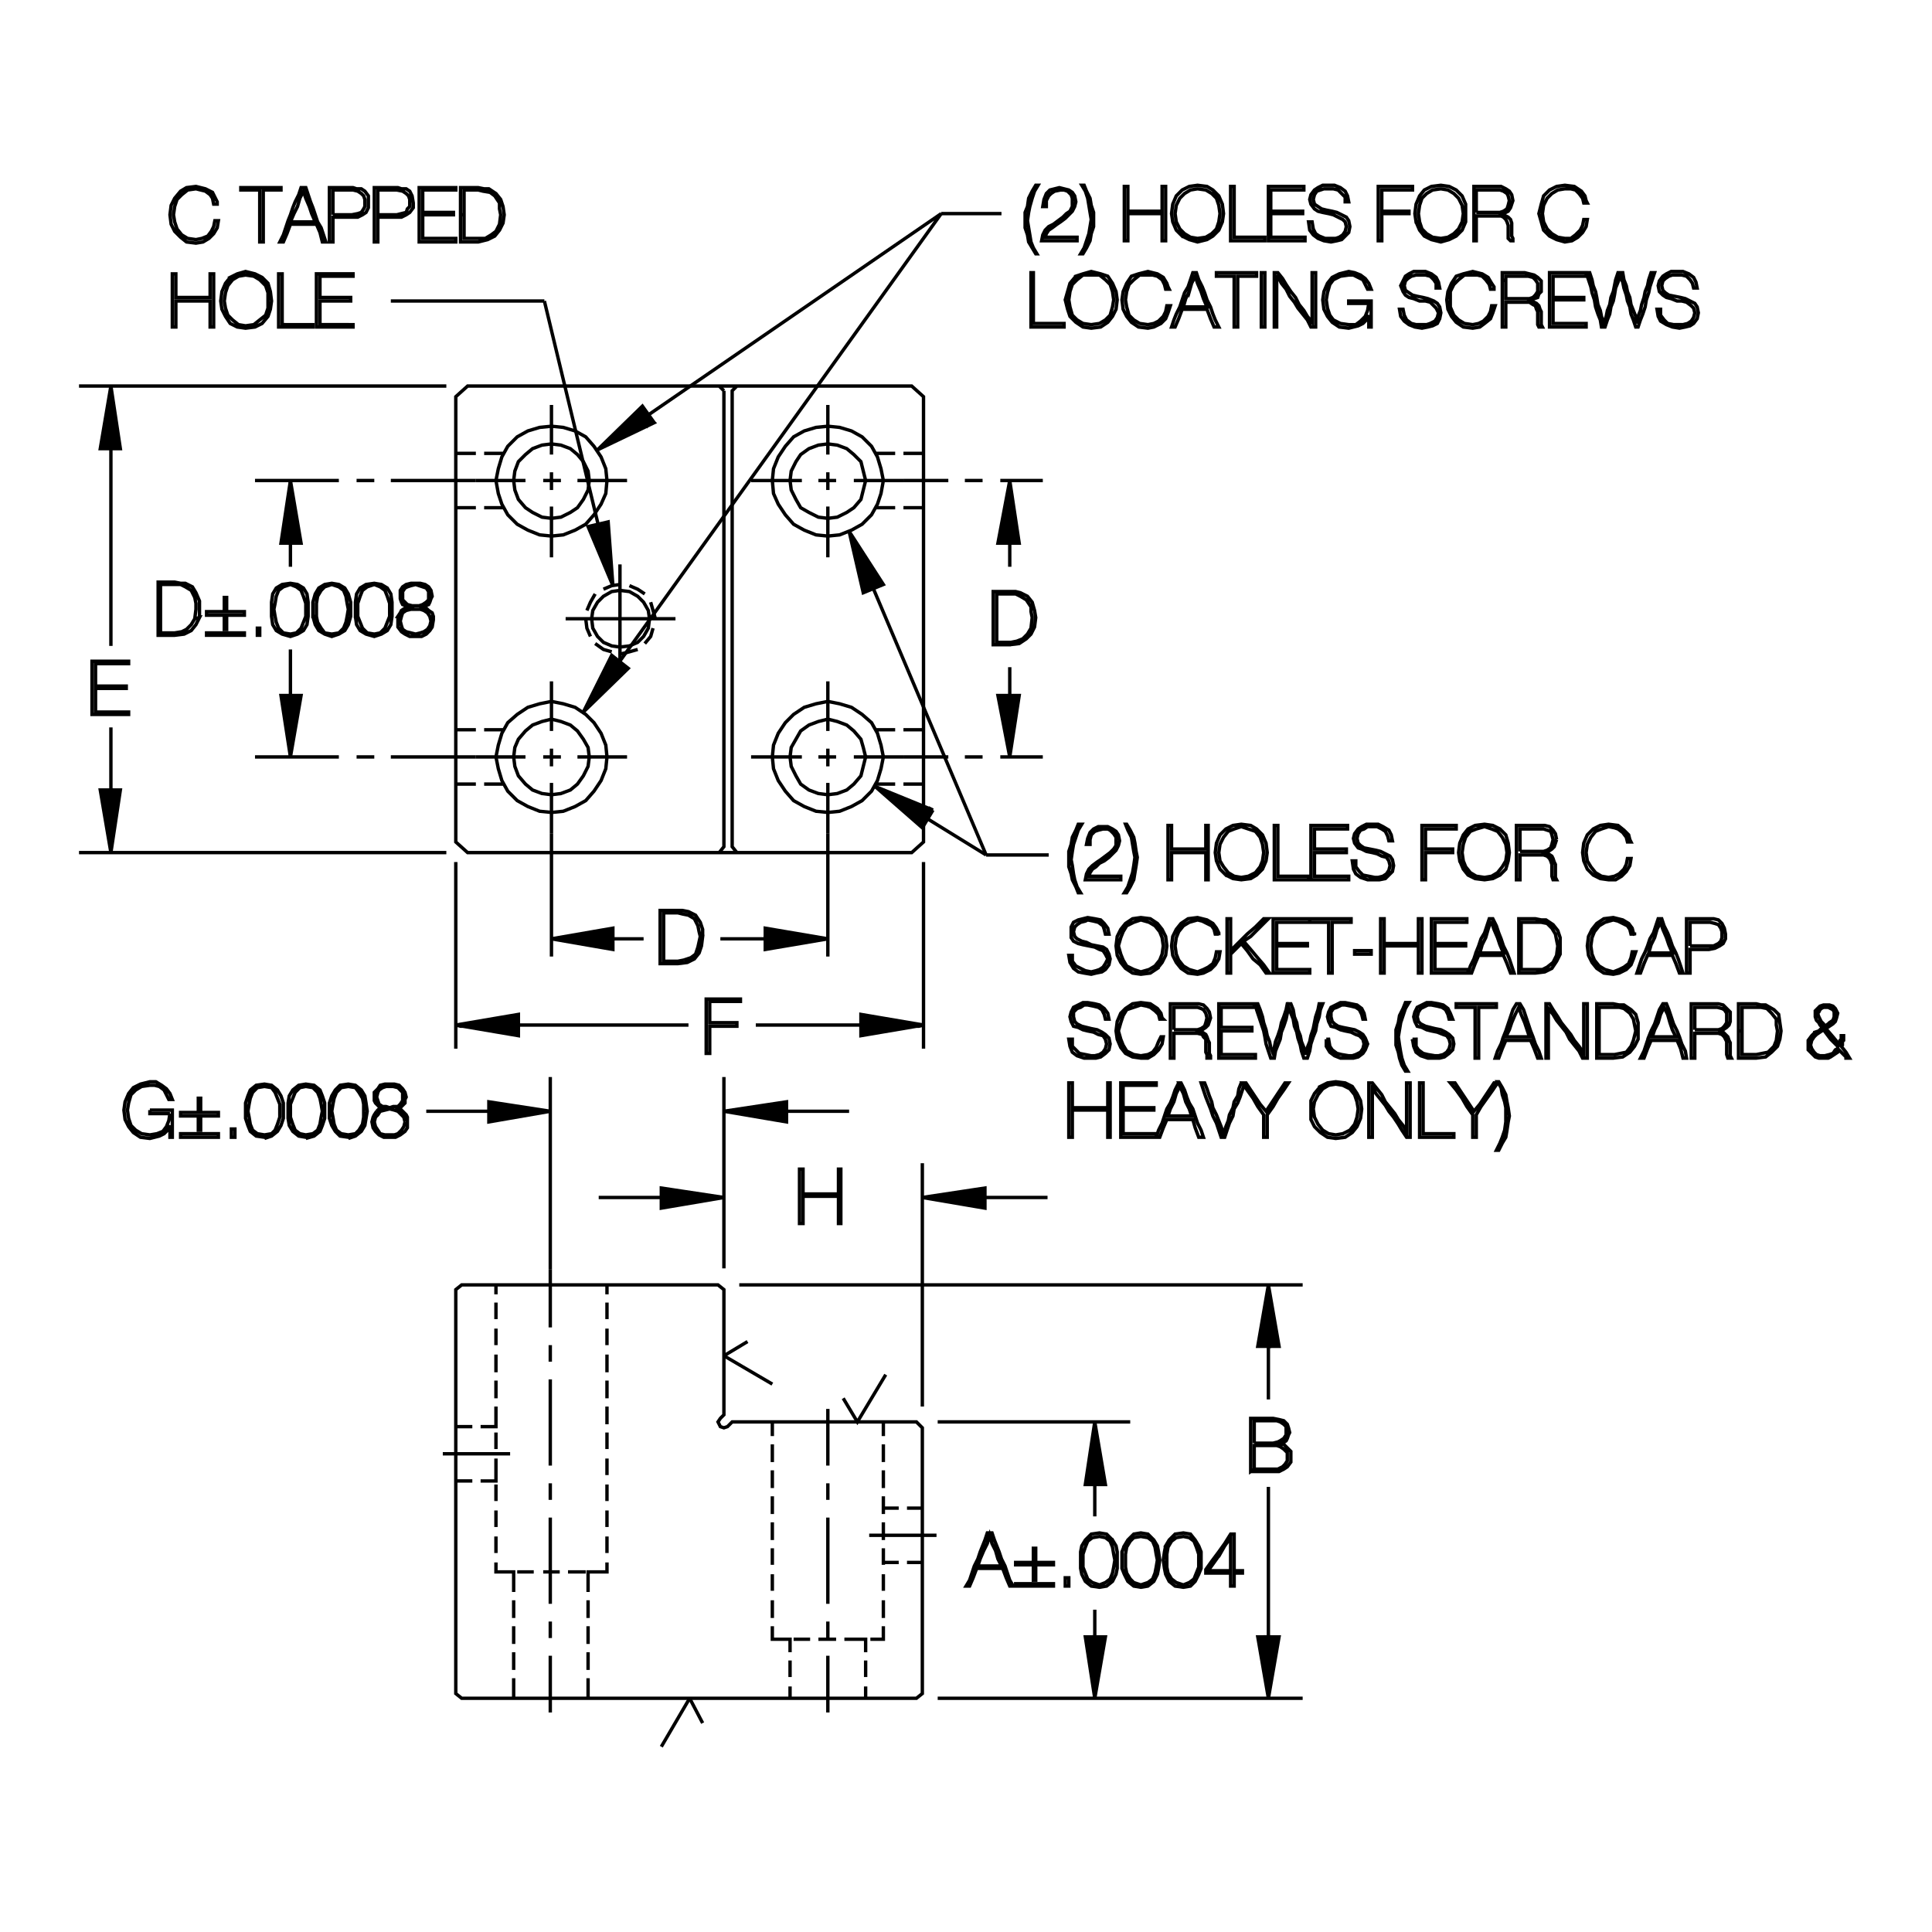
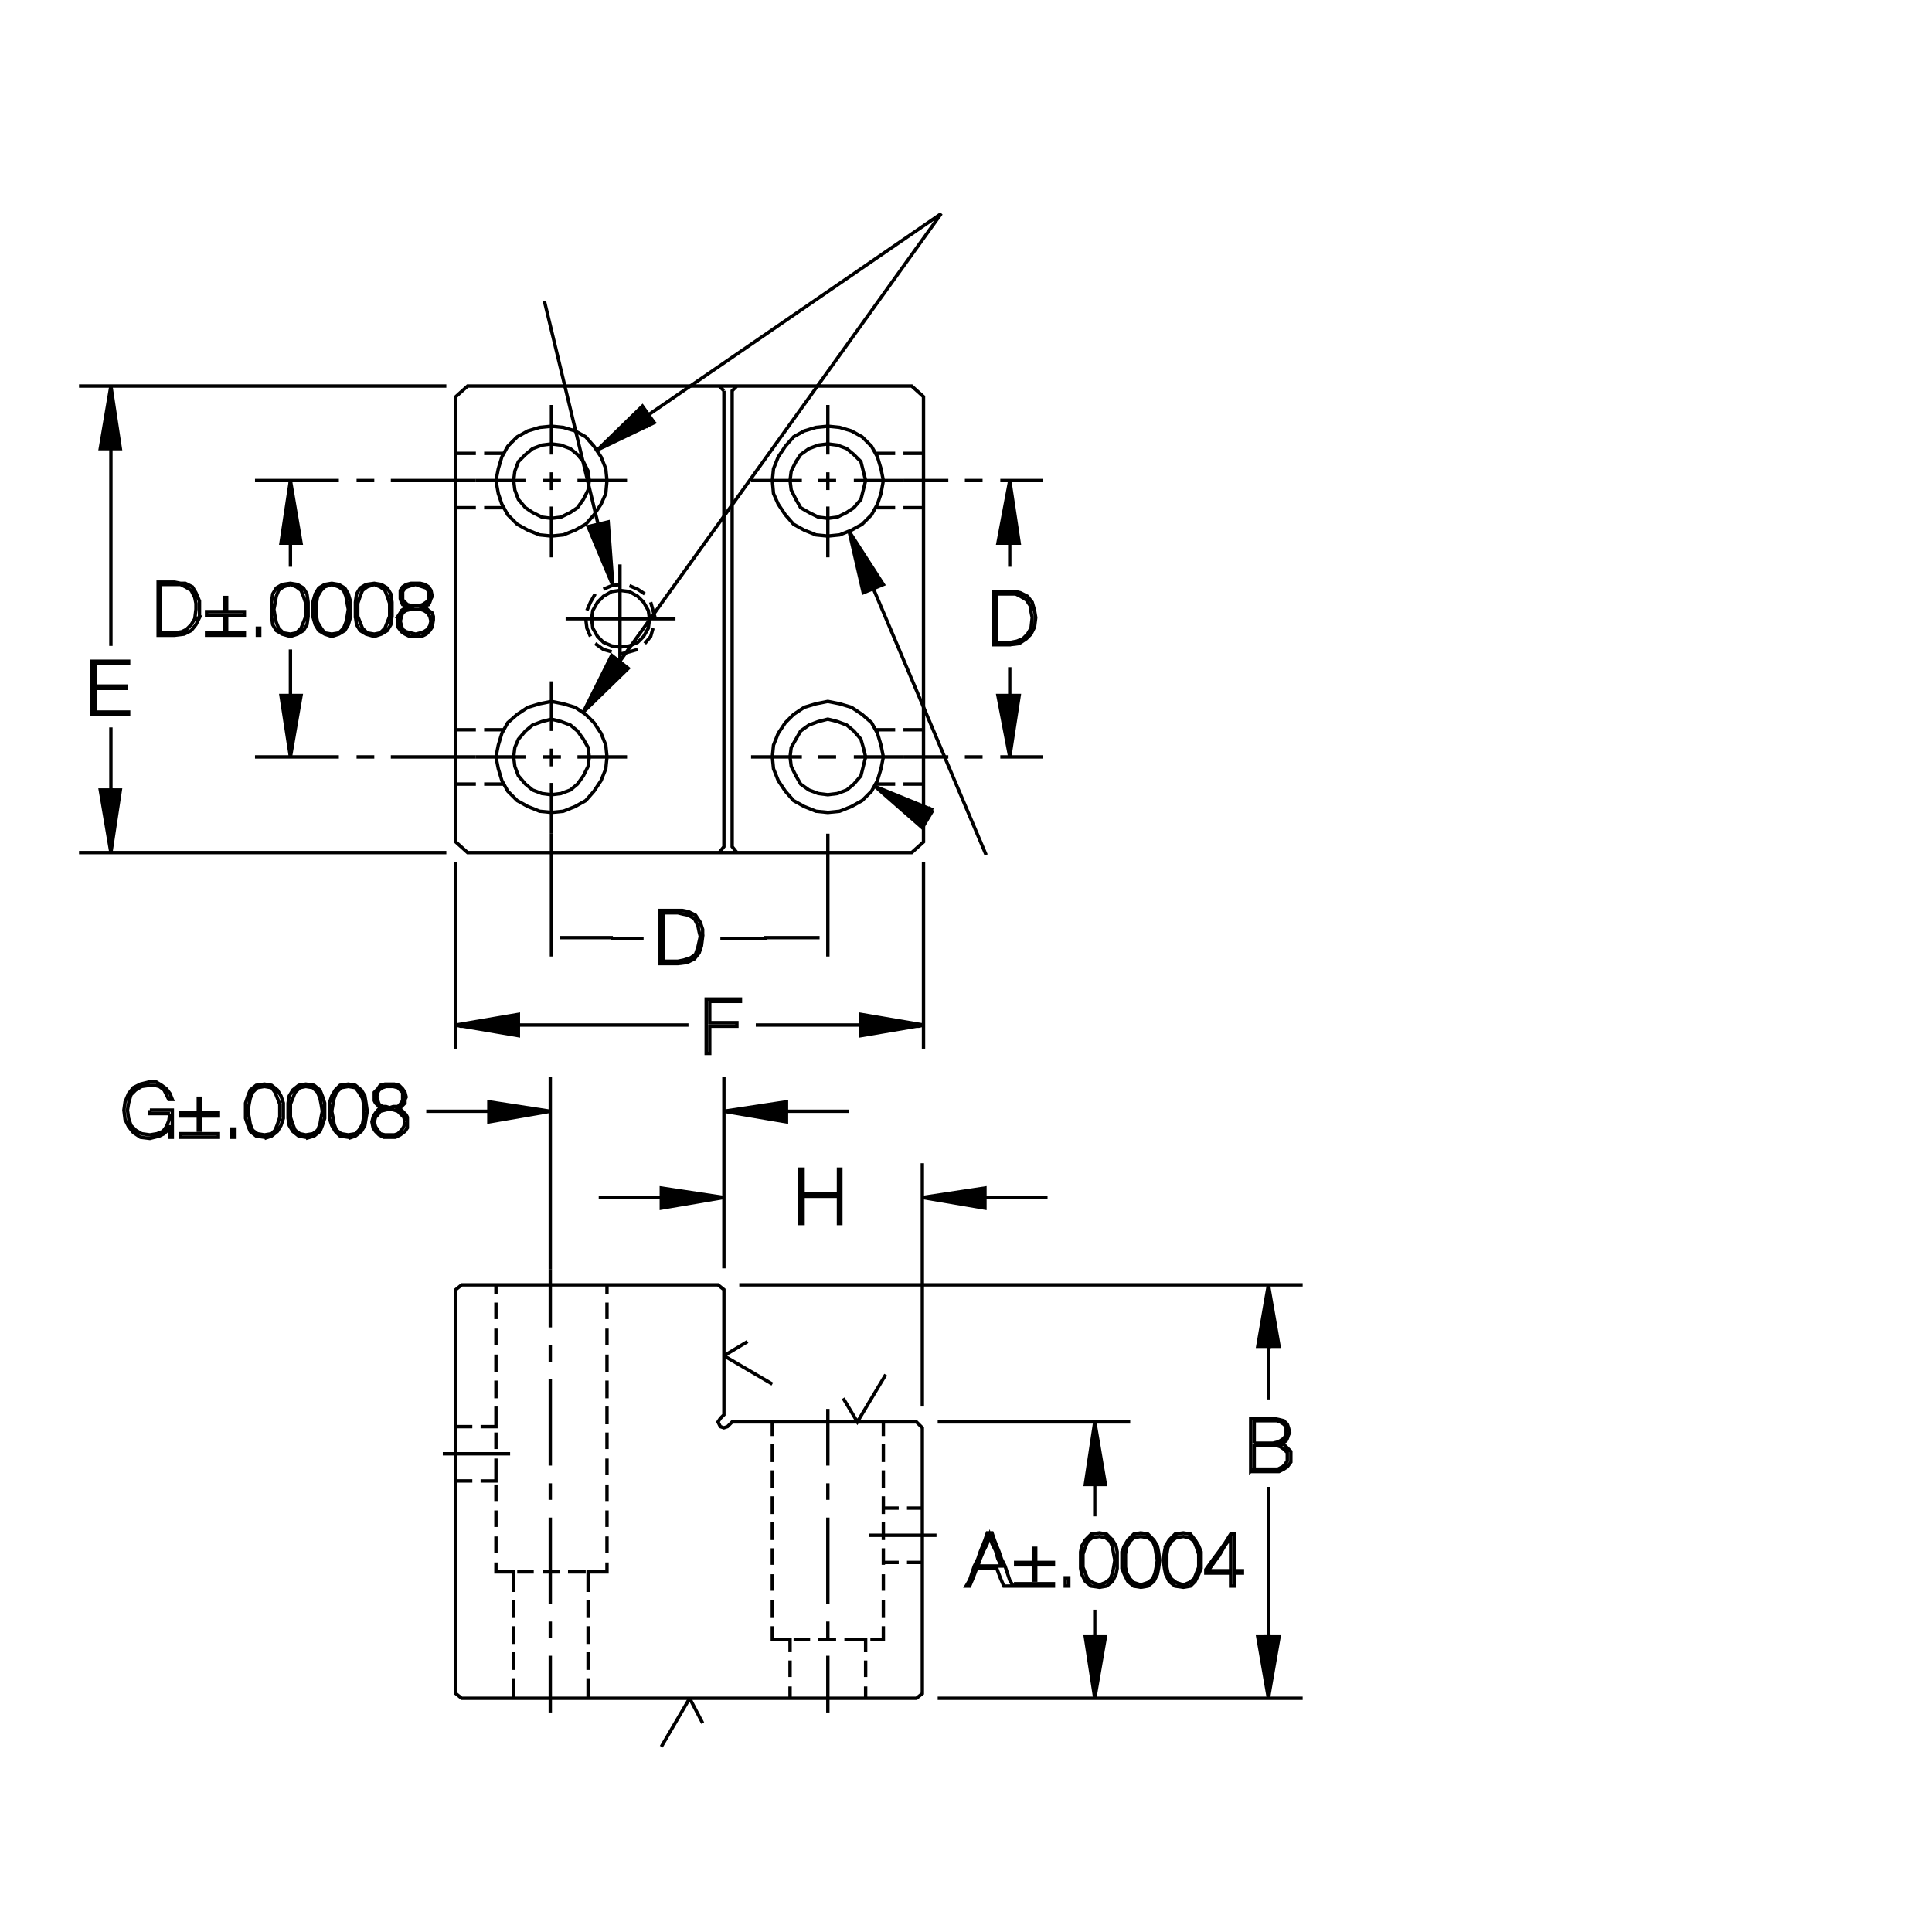
<svg xmlns="http://www.w3.org/2000/svg" version="1.1" id="Layer_1" x="0px" y="0px" width="400px" height="400px" viewBox="0 0 400 400" enable-background="new 0 0 400 400" xml:space="preserve">
  <g>
    <path fill="none" stroke="#000000" stroke-width="0.7" stroke-miterlimit="3.864" d="M191.204,93.867h-4.157 M181.423,93.867   h3.913 M181.423,105.116h3.913 M187.047,105.116h4.157 M191.204,151.089h-4.157 M185.336,151.089h-3.913l0.244,0.734l-1.223-2.201   l-1.956-1.712l-2.201-1.467l-2.445-0.733l-2.445-0.489l-2.445,0.489l-2.445,0.733l-2.201,1.467l-1.711,1.712l-1.468,2.201   l-0.979,2.445l-0.244,2.445l0.244,2.445l0.979,2.445l1.468,2.201l1.711,1.956l2.201,1.223l2.445,0.979l2.445,0.244l2.445-0.244   l2.445-0.979l2.201-1.223l1.956-1.956l1.223-2.201l0.734-2.445l0.488-2.445l-0.488-2.445l-0.734-2.445 M178.244,153.046   l-1.468-1.712l-1.467-1.223l-1.956-0.733l-1.957-0.489l-1.956,0.489l-1.956,0.733l-1.712,1.223l-0.979,1.712l-0.979,1.711   l-0.244,1.957l0.244,1.956l0.979,1.956l0.979,1.712l1.712,1.223l1.956,0.733l1.956,0.245l1.957-0.245l1.956-0.733l1.467-1.223   l1.468-1.712l0.488-1.956l0.489-1.956l-0.489-1.957L178.244,153.046L178.244,153.046z M181.423,162.338h3.913 M187.047,162.338   h4.157 M152.567,176.521l-0.979-1.223V80.906l0.979-0.979 M128.357,116.854v22.742 M128.357,135.438l1.957-0.488l1.712-0.489    M132.026,132.993l1.222-1.223l0.979-1.712l0.245-1.956l-0.245-1.712l-0.979-1.712l-1.222-1.223l-1.712-0.978l-1.957-0.245   l-1.712,0.245l-1.711,0.978l-1.223,1.223l-0.979,1.712l-0.245,1.712l0.245,1.956l0.979,1.712l1.223,1.223l1.711,0.734l1.712,0.244   l1.957-0.244L132.026,132.993L132.026,132.993z M133.493,133.238l1.223-1.468l0.489-1.712 M135.694,128.103l-0.489-1.712   l-0.489-1.712 M133.493,122.968l-1.467-0.979l-1.712-0.733 M128.357,121.011l-1.712,0.245l-1.711,0.733 M123.223,122.968   l-0.979,1.711l-0.733,1.712 M121.266,128.103l0.245,1.956l0.733,1.712 M123.223,133.238l1.712,1.223l1.711,0.489 M122.978,149.622   l-1.712-1.712l-2.2-1.467l-2.445-0.733l-2.445-0.489l-2.445,0.489l-2.446,0.733l-2.2,1.467l-1.956,1.712l-1.224,2.201l-0.733,2.445   l-0.489,2.445l0.489,2.445l0.733,2.445l1.224,2.201l1.956,1.956l2.2,1.223l2.446,0.979l2.445,0.244l2.445-0.244l2.445-0.979   l2.2-1.223l1.712-1.956l1.468-2.201l0.978-2.445l0.245-2.445l-0.245-2.445l-0.978-2.445L122.978,149.622L122.978,149.622z    M119.555,151.334l-1.468-1.223l-1.956-0.733l-1.956-0.489l-1.957,0.489l-1.956,0.733l-1.467,1.223l-1.468,1.712l-0.733,1.711   l-0.245,1.957l0.245,1.956l0.733,1.956l1.468,1.712l1.467,1.223l1.956,0.733l1.957,0.245l1.956-0.245l1.956-0.733l1.468-1.223   l1.223-1.712l0.978-1.956l0.245-1.956l-0.245-1.957l-0.978-1.711L119.555,151.334L119.555,151.334z M104.148,151.089h-3.913    M94.366,151.089h4.157 M94.366,162.338h4.157 M100.235,162.338h3.913 M105.127,106.583l1.956,1.956l2.2,1.224l2.446,0.978   l2.445,0.245l2.445-0.245l2.445-0.978l2.2-1.224l1.712-1.956l1.468-2.201l0.978-2.2l0.245-2.69l-0.245-2.445l-0.978-2.445   l-1.468-2.201l-1.712-1.956l-2.2-1.223l-2.445-0.733l-2.445-0.245l-2.445,0.245l-2.446,0.733l-2.2,1.223l-1.956,1.956l-1.224,2.201   l-0.733,2.445l-0.489,2.445l0.489,2.69l0.733,2.2L105.127,106.583L105.127,106.583z M104.148,105.116h-3.913 M94.366,105.116h4.157    M98.523,99.491h10.271 M106.349,99.491l0.245,1.957l0.733,1.956l1.468,1.712l1.467,0.978l1.956,0.979l1.957,0.245l1.956-0.245   l1.956-0.979l1.468-0.978l1.223-1.712l0.978-1.956L122,99.491l-0.245-1.956l-0.978-1.956l-1.223-1.468l-1.468-1.223l-1.956-0.733   l-1.956-0.245l-1.957,0.245l-1.956,0.733l-1.467,1.223l-1.468,1.468l-0.733,1.956L106.349,99.491L106.349,99.491z M112.463,99.491   h3.668 M119.555,99.491h10.271 M114.175,101.448v-3.669 M114.175,83.841v10.271 M104.148,93.867h-3.913 M94.366,93.867h4.157    M94.366,82.129v92.191l2.446,2.201h91.946l2.445-2.201V82.129l-2.445-2.201H96.812L94.366,82.129L94.366,82.129z M114.175,104.871   v10.516 M117.109,128.103h22.742 M162.594,106.583l1.711,1.956l2.201,1.224l2.445,0.978l2.445,0.245l2.445-0.245l2.445-0.978   l2.201-1.224l1.956-1.956l1.223-2.201l0.734-2.2l0.488-2.69l-0.488-2.445l-0.734-2.445l-1.223-2.201l-1.956-1.956l-2.201-1.223   l-2.445-0.733l-2.445-0.245l-2.445,0.245l-2.445,0.733l-2.201,1.223l-1.711,1.956l-1.468,2.201l-0.979,2.445l-0.244,2.445   l0.244,2.69l0.979,2.2L162.594,106.583L162.594,106.583z M165.772,105.116l1.712,0.978l1.956,0.979l1.956,0.245l1.957-0.245   l1.956-0.979l1.467-0.978l1.468-1.712l0.488-1.956l0.489-1.957l-0.489-1.956l-0.488-1.956l-1.468-1.468l-1.467-1.223l-1.956-0.733   l-1.957-0.245l-1.956,0.245l-1.956,0.733l-1.712,1.223l-0.979,1.468l-0.979,1.956l-0.244,1.956l0.244,1.957l0.979,1.956   L165.772,105.116L165.772,105.116z M149.877,80.906l-0.978-0.979 M149.877,80.906v94.393l-0.978,1.223 M125.668,266.022v1.957    M125.668,269.69v3.424 M125.668,275.071v3.424 M125.668,280.45v3.67 M125.668,285.831v3.668 M125.668,291.21v3.668    M125.668,296.591v3.424 M125.668,301.97v3.424 M125.668,307.351v3.424 M125.668,312.729v3.424 M125.668,318.11v3.424    M125.668,323.489v1.957h-2.69h-1.223v4.158 M121.755,331.315v3.668 M121.755,336.694v3.668 M121.755,342.075v3.668    M121.755,347.454v4.158 M113.93,342.808v11.738 M113.93,339.14v-3.422 M113.93,332.05v-17.852 M113.93,310.528v-3.422    M113.93,303.438v-17.852 M113.93,281.917v-3.422 M113.93,274.827v-11.982 M102.681,266.022v1.957 M102.681,269.69v3.424    M102.681,275.071v3.424 M102.681,280.45v3.67 M102.681,285.831v3.668 M102.681,291.21v3.668v0.49h-3.179 M94.366,295.368h3.424    M91.677,300.993h13.938 M102.681,300.015v-3.424 M102.681,301.97v3.424v1.223h-3.179 M94.366,306.616h3.424 M102.681,307.351   v3.424 M102.681,312.729v3.424 M102.681,318.11v3.424 M102.681,323.489v1.957h2.446h1.222v4.158 M106.349,331.315v3.668    M106.349,336.694v3.668 M106.349,342.075v3.668 M106.349,347.454v4.158 M95.589,351.612h94.148l1.223-0.979v-55.021l-1.223-1.223   h-38.148l-0.978,0.979l-0.734,0.244l-0.733-0.244l-0.489-0.979l0.489-0.734l0.733-0.732v-25.922l-1.223-0.979H95.589l-1.223,0.979   v83.633L95.589,351.612L95.589,351.612z M107.083,325.446h3.423 M112.463,325.446h3.424 M117.598,325.446h3.668 M159.903,325.935   v3.424 M159.903,331.315v3.668 M159.903,336.694v2.691h2.445h1.223v2.689 M163.571,343.786v3.424 M163.571,349.167v2.445    M171.396,342.808v11.738 M171.396,339.14v-3.422 M171.396,332.05v-17.852 M171.396,310.528v-3.422 M171.396,303.438V291.7    M159.903,294.39v2.934 M159.903,299.036v3.668 M159.903,304.415v3.668 M159.903,309.796v3.668 M159.903,315.175v3.668    M159.903,320.556v3.424 M164.305,339.386h3.424 M169.44,339.386h3.668 M174.82,339.386h3.668h0.733v2.689 M179.222,343.786v3.424    M179.222,349.167v2.445 M180.2,339.386h2.689v-2.691 M182.89,334.983v-3.668 M182.89,329.358v-3.424 M182.89,323.979v-3.424    M182.89,318.843v-3.668 M182.89,313.464v-3.668 M182.89,308.083v-3.668 M182.89,302.704v-3.668 M182.89,297.323v-2.934    M182.89,312.241h3.18 M187.781,312.241h3.179 M193.895,317.866h-13.938 M182.89,323.489h3.18 M187.781,323.489h3.179    M98.523,156.714H80.917 M77.493,156.714h-3.668 M52.795,156.714h17.362" />
    <polyline fill-rule="evenodd" clip-rule="evenodd" stroke="#000000" stroke-width="0.7" stroke-miterlimit="3.864" points="   60.131,156.714 58.175,143.997 62.332,143.997 60.131,156.714 60.131,155.98 60.131,143.997  " />
    <path fill="none" stroke="#000000" stroke-width="0.7" stroke-miterlimit="3.864" d="M61.599,131.282l1.223-0.734l0.733-1.223   l0.244-1.712v-1.467v-1.468l-0.244-1.711l-0.733-1.223l-1.223-0.734l-1.468-0.244l-1.711,0.244l-1.224,0.734l-0.733,1.223   l-0.244,1.711v1.468v1.467l0.244,1.712l0.733,1.223l1.224,0.734l1.711,0.488L61.599,131.282L61.599,131.282z M60.131,131.282   l-1.467-0.245l-0.979-0.979l-0.489-1.223l-0.244-1.223l-0.245-1.467l0.245-1.223l0.244-1.468l0.489-1.223l0.979-0.733l1.467-0.489   l1.223,0.489l0.979,0.733l0.489,1.223l0.489,1.468v1.223v1.467l-0.489,1.223l-0.489,1.223l-0.979,0.979L60.131,131.282   L60.131,131.282z M53.773,131.526v-1.468h-0.489v1.468H53.773L53.773,131.526z M50.594,131.526v-0.489h-1.956h-1.956h-1.957h-1.956   v0.489h1.956h1.957h1.956H50.594L50.594,131.526z M50.594,127.369v-0.733h-1.712h-1.956v-1.468v-1.467h-0.488v1.467v1.468H44.48   h-1.712v0.733h1.712h1.957v1.223v1.712h0.488v-1.712v-1.223h1.956H50.594L50.594,127.369z M41.302,127.858v-1.712v-1.712   l-0.733-1.712l-0.734-1.223l-1.467-0.733h-0.979l-1.223-0.245h-1.711h-1.712v1.224v1.467v1.467v1.468v1.223v1.467v1.468v1.223   h1.712h1.711l1.957-0.244l1.467-0.734l0.979-1.223L41.302,127.858l-0.979,0.244l-0.733,1.223l-0.979,0.979l-0.978,0.489   l-1.468,0.244h-1.467h-1.468v-1.223v-1.223v-1.223v-1.223v-1.468v-1.223v-1.223v-1.223h1.468h1.467h1.223l0.979,0.489l1.223,0.733   l0.733,1.468l0.245,1.223v1.223l-0.245,1.956 M64.777,127.613l0.489,1.712L66,130.548l1.223,0.734l1.468,0.488l1.467-0.488   l1.223-0.734l0.733-1.223l0.489-1.712v-1.467v-1.468l-0.489-1.711l-0.733-1.223l-1.223-0.734l-1.467-0.244l-1.468,0.244L66,121.745   l-0.733,1.223l-0.489,1.711v1.468V127.613h0.733v-1.467v-1.223l0.245-1.468l0.733-1.223l0.733-0.733l1.468-0.489l1.467,0.489   l0.979,0.733l0.488,1.223l0.245,1.468l0.244,1.223l-0.244,1.467l-0.245,1.223l-0.488,1.223l-0.979,0.979l-1.467,0.245l-1.468-0.245   l-0.733-0.979l-0.733-1.223l-0.245-1.223 M73.581,127.613l0.244,1.712l0.733,1.223l1.223,0.734l1.712,0.488l1.468-0.488   l1.223-0.734l0.733-1.223l0.244-1.712v-1.467v-1.468l-0.244-1.711l-0.733-1.223l-1.223-0.734l-1.468-0.244l-1.712,0.244   l-1.223,0.734l-0.733,1.223l-0.244,1.711v1.468V127.613h0.489v-1.467v-1.223l0.488-1.468l0.489-1.223l0.979-0.733l1.467-0.489   l1.224,0.489l0.978,0.733l0.489,1.223l0.489,1.468v1.223v1.467l-0.489,1.223l-0.489,1.223l-0.978,0.979l-1.224,0.245l-1.467-0.245   l-0.979-0.979l-0.489-1.223l-0.488-1.223 M82.385,127.613v0.979v1.223l0.733,0.979l0.733,0.489l0.979,0.488h1.223h1.223   l0.978-0.488l0.733-0.734l0.489-0.733l0.245-1.468v-0.733l-0.245-0.733l-0.733-0.489l-0.489-0.488l-0.733-0.245l0.489-0.244   l0.733-0.245l0.244-0.489l0.245-0.733l0.244-0.489l-0.244-1.223l-0.489-0.733l-0.733-0.489l-0.979-0.244h-0.978h-0.979   l-0.979,0.244l-0.733,0.489l-0.489,0.733v1.223v0.489l0.245,0.733l0.244,0.489l0.733,0.245l0.734,0.244l-0.979,0.245l-0.733,0.488   l-0.245,0.489L82.385,127.613h0.733l0.244-0.733l0.733-0.489l0.979-0.244h0.979h0.978l0.733,0.244l0.734,0.489l0.488,0.733   l0.245,0.979l-0.245,0.979l-0.488,0.733l-0.734,0.489l-0.733,0.244l-0.978,0.245l-0.979-0.245l-0.979-0.244l-0.733-0.489   l-0.244-0.733l-0.245-0.979l0.245-0.979 M83.852,124.679l-0.489-0.489v-0.733v-0.978l0.489-0.733l0.489-0.245l0.733-0.244   l0.979-0.245l0.733,0.245l0.733,0.244l0.733,0.245l0.489,0.733v0.978v0.733l-0.489,0.489l-0.733,0.489l-0.733,0.245h-0.733h-0.734   l-0.978-0.245L83.852,124.679L83.852,124.679z M80.917,99.491h17.606 M77.493,99.491h-3.668 M52.795,99.491h17.362 M60.131,99.491   v17.852" />
    <polyline fill-rule="evenodd" clip-rule="evenodd" stroke="#000000" stroke-width="0.7" stroke-miterlimit="3.864" points="   60.131,112.452 60.131,100.47 60.131,99.491 58.175,112.452 62.332,112.452 60.131,99.491  " />
    <polygon fill-rule="evenodd" clip-rule="evenodd" stroke="#000000" stroke-width="0.7" stroke-miterlimit="3.864" points="   24.917,92.889 22.961,79.928 20.761,92.889 24.917,92.889  " />
    <path fill="none" stroke="#000000" stroke-width="0.7" stroke-miterlimit="3.864" d="M22.961,92.889v40.839 M22.961,136.906   h-1.956h-1.956v1.223v1.467v1.468v1.223v1.467v1.468v1.467v1.223h1.956h1.956h1.712h1.956v-0.489h-1.712H23.45h-1.956h-1.712   v-1.222v-1.224v-1.223v-1.223h1.467h1.712h1.712h1.468v-0.488h-1.468h-1.712h-1.712h-1.467v-1.224v-1.223v-0.978v-1.223h1.712   h1.712h1.711h1.712v-0.489h-1.956H22.961L22.961,136.906z M22.961,150.601v12.96h0.489" />
    <polygon fill-rule="evenodd" clip-rule="evenodd" stroke="#000000" stroke-width="0.7" stroke-miterlimit="3.864" points="   24.917,163.561 22.961,176.521 20.761,163.561 24.917,163.561  " />
    <path fill="none" stroke="#000000" stroke-width="0.7" stroke-miterlimit="3.864" d="M16.358,176.521H92.41 M94.366,178.478   v38.637" />
    <polyline fill-rule="evenodd" clip-rule="evenodd" stroke="#000000" stroke-width="0.7" stroke-miterlimit="3.864" points="   94.366,212.224 107.327,210.022 107.327,214.425 94.366,212.224 95.345,212.47 107.327,212.47 107.327,212.224 142.541,212.224     " />
    <polygon fill="none" stroke="#000000" stroke-width="0.7" stroke-miterlimit="3.864" points="146.209,212.47 146.209,213.69    146.209,215.159 146.209,216.626 146.209,218.093 146.942,218.093 146.942,216.626 146.942,215.159 146.942,213.69 146.942,212.47    148.165,212.47 149.877,212.47 151.345,212.47 152.567,212.47 152.567,211.735 151.345,211.735 149.877,211.735 148.165,211.735    146.942,211.735 146.942,210.757 146.942,209.778 146.942,208.556 146.942,207.333 148.654,207.333 150.122,207.333    151.589,207.333 153.301,207.333 153.301,206.845 151.589,206.845 149.633,206.845 147.921,206.845 146.209,206.845    146.209,208.067 146.209,209.534 146.209,211.001 146.209,212.47  " />
    <polyline fill-rule="evenodd" clip-rule="evenodd" stroke="#000000" stroke-width="0.7" stroke-miterlimit="3.864" points="   156.479,212.224 178.244,212.224 178.244,212.47 190.227,212.47 191.204,212.224 178.244,210.022 178.244,214.425 191.204,212.224     " />
    <path fill="none" stroke="#000000" stroke-width="0.7" stroke-miterlimit="3.864" d="M191.204,217.114v-38.637 M171.396,172.608   v25.433" />
-     <polygon fill-rule="evenodd" clip-rule="evenodd" stroke="#000000" stroke-width="0.7" stroke-miterlimit="3.864" points="   171.396,194.373 158.437,192.172 158.437,196.573 171.396,194.373  " />
    <path fill="none" stroke="#000000" stroke-width="0.7" stroke-miterlimit="3.864" d="M169.685,194.129h-11.248v0.244h-9.293    M145.476,193.884v-1.467l-0.489-1.468l-0.979-1.467l-1.467-0.734l-1.223-0.244h-0.979h-1.712h-1.956v1.223v1.468v1.467v1.223   v1.467v1.468v1.223v1.468h1.956h1.712l1.957-0.245l1.467-0.733l0.979-1.223l0.488-1.467L145.476,193.884h-0.489l-0.489,2.201   l-0.489,1.467l-0.978,0.734l-1.468,0.488 M141.562,198.774l-1.223,0.245h-1.467h-1.468v-1.223v-1.224v-1.467v-1.223v-0.979v-1.467   v-1.223v-1.223h1.468h1.467l0.979,0.244l1.223,0.245l1.223,0.733l0.733,1.467l0.245,1.223l0.244,0.979 M133.248,194.373h-6.357   v-0.244 M115.887,194.129h11.004" />
-     <polygon fill-rule="evenodd" clip-rule="evenodd" stroke="#000000" stroke-width="0.7" stroke-miterlimit="3.864" points="   126.891,192.172 126.891,196.573 114.175,194.373 126.891,192.172  " />
    <path fill="none" stroke="#000000" stroke-width="0.7" stroke-miterlimit="3.864" d="M114.175,198.041v-25.433 M187.047,156.714   h9.293 M199.764,156.714h3.669 M207.101,156.714h8.801" />
    <polygon fill-rule="evenodd" clip-rule="evenodd" stroke="#000000" stroke-width="0.7" stroke-miterlimit="3.864" points="   209.058,156.714 206.612,143.997 211.011,143.997 209.058,156.714  " />
    <path fill="none" stroke="#000000" stroke-width="0.7" stroke-miterlimit="3.864" d="M209.058,143.997v-5.868 M209.058,133.482   l1.953-0.244l1.469-0.979l0.977-0.978l0.734-1.468l0.246-1.956l-0.246-1.468l-0.488-1.712l-0.977-1.223l-1.469-0.733l-0.977-0.244   h-0.98h-1.957h-1.711v1.223v1.467v1.468v1.223v1.467v1.468v1.222v1.468h1.711H209.058l0.242-0.489h-1.711h-1.223v-1.223v-1.467   v-1.223v-1.223v-1.223v-1.223v-1.224v-1.222h1.223h1.469h1.223l0.977,0.488l1.223,0.733l0.977,1.468v0.979l0.246,1.223l-0.246,2.2   l-0.73,1.224l-0.98,0.978l-1.223,0.489l-1.223,0.244 M209.058,117.343v-4.891" />
    <polygon fill-rule="evenodd" clip-rule="evenodd" stroke="#000000" stroke-width="0.7" stroke-miterlimit="3.864" points="   209.058,99.491 206.612,112.452 211.011,112.452 209.058,99.491  " />
    <path fill="none" stroke="#000000" stroke-width="0.7" stroke-miterlimit="3.864" d="M207.101,99.491h8.801 M203.433,99.491   h-3.669 M196.34,99.491h-9.293 M92.41,79.928H16.358 M194.139,294.39h39.86 M230.331,318.843l-1.223-1.223l-1.469-0.244   l-1.711,0.244l-1.223,1.223l-0.734,1.223l-0.242,1.225v1.711v1.711l0.242,1.223l0.734,1.467l1.223,0.979l1.711,0.246l1.469-0.246   l1.223-0.979l0.734-1.467l0.242-1.223v-1.711v-1.711l-0.242-1.225L230.331,318.843l-0.488,0.246l0.488,1.223l0.246,1.467   l0.242,1.223l-0.242,1.467l-0.246,1.223l-0.488,1.223l-0.98,0.734l-1.223,0.488l-1.465-0.488l-0.98-0.734l-0.488-1.223   l-0.488-1.223v-1.467v-1.223l0.488-1.467l0.488-1.223l0.98-0.734l1.465-0.244l1.223,0.244l0.98,0.734 M232.776,320.065   l-0.488,1.225v1.711v1.711l0.488,1.223l0.734,1.467l1.223,0.979l1.465,0.246l1.469-0.246l1.223-0.979l0.734-1.467l0.242-1.223   l0.246-1.711l-0.246-1.711l-0.242-1.225l-0.734-1.223l-1.223-1.223l-1.469-0.244l-1.465,0.244l-1.223,1.223L232.776,320.065   l0.488,0.246l0.734-1.223l0.734-0.734l1.465-0.244l1.469,0.244l0.977,0.734l0.492,1.223l0.242,1.467l0.246,1.223l-0.246,1.467   l-0.242,1.223l-0.492,1.223l-0.977,0.734l-1.469,0.488l-1.465-0.488l-0.734-0.734l-0.734-1.223l-0.242-1.223v-1.467v-1.223   l0.242-1.467 M241.335,320.065l-0.246,1.225l-0.242,1.711l0.242,1.711l0.246,1.223l0.734,1.467l1.223,0.979l1.711,0.246   l1.469-0.246l0.977-0.979l0.734-1.467l0.488-1.223v-1.711v-1.711l-0.488-1.225l-0.734-1.223l-0.977-1.223l-1.469-0.244   l-1.711,0.244l-1.223,1.223L241.335,320.065l0.488,0.246l0.734-1.223l0.977-0.734l1.469-0.244l1.223,0.244l0.977,0.734l0.492,1.223   l0.488,1.467v1.223v1.467l-0.488,1.223l-0.492,1.223l-0.977,0.734l-1.223,0.488l-1.469-0.488l-0.977-0.734l-0.734-1.223   l-0.242-1.223v-1.467v-1.223l0.242-1.467 M252.339,321.29l-1.465,1.955l-1.223,1.713v0.732h1.223h1.465h1.223h1.223v1.467v1.223   h0.734v-1.223v-1.467h1.711v-0.488h-1.711v-1.957v-1.955v-1.713v-1.957h-0.734l-1.223,1.957L252.339,321.29l0.246,0.488   l0.977-1.713l1.223-1.711v1.711v1.713v1.711v1.713h-0.977h-1.223h-1.223h-1.223l1.223-1.713l1.223-1.711 M258.94,304.661h1.223   h0.98h1.223h1.223h1.223l0.977-0.49l0.734-0.488l0.734-0.979v-0.979v-1.223l-0.734-0.734l-0.734-0.732h-0.734l-0.242-0.244h0.734   l0.73-0.49l0.246-0.488l0.246-0.734l0.242-0.488l-0.242-0.979l-0.246-0.734l-0.734-0.732l-0.977-0.244l-1.223-0.246h-1.223h-1.223   h-0.98h-1.223v1.469v1.223v1.467v1.223v1.467v1.467v1.469V304.661l0.734-0.49v-1.223v-1.223v-1.223v-1.223h1.957h1.957h0.734   l0.73,0.244l0.734,0.49l0.734,0.732v0.979v0.734l-0.488,0.732l-0.488,0.49l-0.98,0.488h-0.977h-1.957h-1.957 M259.675,298.792   v-1.223v-0.979v-1.223v-1.223h1.957h1.957h0.734l0.73,0.244l0.734,0.488l0.488,0.49v0.979v0.732l-0.488,0.734l-0.734,0.488   l-0.488,0.244l-0.977,0.246h-1.957H259.675L259.675,298.792z M262.608,289.743v-11.004h0.246v-10.516" />
    <polygon fill-rule="evenodd" clip-rule="evenodd" stroke="#000000" stroke-width="0.7" stroke-miterlimit="3.864" points="   262.608,266.022 260.409,278.739 264.812,278.739 262.608,266.022  " />
    <path fill="none" stroke="#000000" stroke-width="0.7" stroke-miterlimit="3.864" d="M261.632,271.892v6.848 M269.702,266.022   H153.057 M149.877,262.599v-39.615 M113.93,222.983v39.861 M35.188,230.565H34.21h-0.979h-1.223h-0.978v-0.734 M35.188,230.565   l-0.245,1.467l-0.488,1.223l-0.734,0.979l-1.223,0.488l-1.467,0.244l-1.712-0.244l-1.223-0.732l-0.979-0.979l-0.489-1.469   l-0.244-1.711l0.244-1.467l0.489-1.713l0.979-0.977l1.223-0.734l1.712-0.244h0.978l0.979,0.244l0.978,0.734l0.49,0.977l0.488,0.979   h0.733l-0.488-1.223l-0.733-0.979l-0.979-0.732l-1.223-0.734h-1.223l-1.957,0.49l-1.467,0.732l-0.979,1.223l-0.733,1.713   l-0.244,1.711l0.244,1.957l0.733,1.467l0.979,1.223l1.467,0.979l1.957,0.244l0.978-0.244l0.979-0.246l0.978-0.488l0.734-0.732   l0.489-0.979v1.223v1.223h0.488v-1.467v-1.223v-1.469v-1.467h-0.978h-1.223h-1.223h-1.223 M37.389,230.319v0.734h1.957h1.711v1.467   v1.469h0.489v-1.469v-1.467h1.957h1.711v-0.734h-1.711h-1.957v-1.221v-1.713h-0.489v1.713v1.221h-1.711H37.389L37.389,230.319z    M37.389,235.456h1.957h1.956h1.956h1.956v-0.734h-1.956h-1.956h-1.956h-1.957V235.456L37.389,235.456z M47.904,235.456h0.733   v-1.713h-0.733V235.456L47.904,235.456z M54.752,235.7l1.467-0.49l1.223-0.977l0.733-1.223l0.489-1.469v-1.467v-1.711l-0.489-1.467   l-0.733-1.223l-1.223-0.979l-1.467-0.244l-1.713,0.244l-1.223,0.979l-0.488,1.223l-0.489,1.467v1.711v1.467l0.489,1.469   l0.488,1.223l1.223,0.977l1.713,0.246v-0.49l-1.468-0.244l-0.979-0.732l-0.489-1.223l-0.244-1.469l-0.244-1.223l0.244-1.467   l0.244-1.223l0.489-1.223l0.979-0.979l1.468-0.244l1.467,0.244l0.733,0.979l0.489,1.223l0.489,1.223v1.467v1.223l-0.489,1.469   l-0.489,1.223l-0.733,0.732l-1.467,0.244 M63.311,235.7l1.711-0.49l1.224-0.977l0.489-1.223l0.488-1.469v-1.467v-1.711   l-0.488-1.467l-0.489-1.223l-1.224-0.979l-1.711-0.244l-1.468,0.244l-1.223,0.979l-0.733,1.223l-0.244,1.467v1.711v1.467   l0.244,1.469l0.733,1.223l1.223,0.977l1.468,0.246v-0.49l-1.223-0.244l-0.979-0.732l-0.489-1.223l-0.489-1.469v-1.223v-1.467   l0.489-1.223l0.489-1.223l0.979-0.979l1.223-0.244l1.467,0.244l0.979,0.979l0.489,1.223l0.244,1.223l0.245,1.467l-0.245,1.223   l-0.244,1.469l-0.489,1.223l-0.979,0.732l-1.467,0.244 M72.113,235.7l1.468-0.49l1.223-0.977l0.733-1.223l0.244-1.469l0.245-1.467   l-0.245-1.711l-0.244-1.467l-0.733-1.223l-1.223-0.979l-1.468-0.244l-1.711,0.244l-0.979,0.979l-0.733,1.223l-0.489,1.467v1.711   v1.467l0.489,1.469l0.733,1.223l0.979,0.977l1.711,0.246v-0.49l-1.467-0.244l-0.979-0.732l-0.489-1.223l-0.244-1.469l-0.244-1.223   l0.244-1.467l0.244-1.223l0.489-1.223l0.979-0.979l1.467-0.244l1.468,0.244l0.733,0.979l0.733,1.223l0.245,1.223v1.467v1.223   l-0.245,1.469l-0.733,1.223l-0.733,0.732l-1.468,0.244 M80.673,234.966h0.978l0.734-0.244l0.733-0.732l0.488-0.734l0.245-0.979    M80.673,234.966h-0.979l-0.978-0.244l-0.489-0.732l-0.489-0.734l-0.245-0.979l0.245-0.979l0.489-0.488l0.489-0.734l0.978-0.244   l0.979-0.244l0.978,0.244l0.734,0.244l0.733,0.734l0.488,0.488l0.245,0.979 M79.449,229.343h-0.732l-0.489-0.49l-0.489-0.488   l-0.245-0.49v-0.732 M77.982,230.075l-0.489,0.734l-0.244,0.488l-0.245,0.979l0.245,1.223l0.489,0.734l0.733,0.732l0.978,0.49   h1.224h1.223l0.978-0.49l0.979-0.732l0.489-0.734v-1.223v-0.979l-0.245-0.488l-0.733-0.734l-0.489-0.488H82.14v-0.244h0.733   l0.489-0.49l0.489-0.488v-0.734l0.244-0.488l-0.244-0.979l-0.489-0.734l-0.733-0.732l-0.979-0.244h-0.978h-0.979l-0.978,0.244   l-0.489,0.732l-0.734,0.734v0.979 M77.982,230.075l0.489-0.488h0.978v-0.244h1.224l0.733-0.244h0.979l0.488-0.49l0.489-0.734   v-0.732 M80.673,229.343l-0.734-0.244h-0.733l-0.733-0.49l-0.244-0.734l-0.245-0.732l0.245-0.979l0.244-0.488l0.733-0.49   l0.733-0.244h0.734h0.733l0.979,0.244l0.488,0.49l0.489,0.488v0.979 M149.877,280.696l4.891-2.936 M149.877,280.696l10.026,5.867    M174.576,289.499l2.935,4.891l5.868-9.781 M190.96,291.21v-50.375 M173.598,247.683v1.467v1.467v1.223v1.469h0.489v-1.469v-1.223   v-1.467v-1.467v-1.467v-1.223v-1.467v-1.469h-0.489v1.223v1.469v1.223v1.223h-1.956h-1.712h-1.712h-1.956v-1.223v-1.223v-1.469   v-1.223h-0.734v1.469v1.467v1.223v1.467v1.467v1.223v1.467v1.469h0.734v-1.469v-1.223v-1.467v-1.467h1.956h1.712h1.712H173.598   L173.598,247.683z" />
    <polygon fill-rule="evenodd" clip-rule="evenodd" stroke="#000000" stroke-width="0.7" stroke-miterlimit="3.864" points="   226.663,294.39 224.706,307.351 228.862,307.351 226.663,294.39  " />
-     <path fill="none" stroke="#000000" stroke-width="0.7" stroke-miterlimit="3.864" d="M226.663,307.351v6.602 M218.104,323.489   h-1.711h-1.957v-1.467v-1.467h-0.488v1.467v1.467h-1.957h-1.711v0.49h1.711h1.957v1.711v1.467h0.488v-1.467v-1.711h1.957h1.711   V323.489L218.104,323.489z M218.104,327.892h-1.957h-1.957h-1.957h-1.953v0.488h1.953h1.957h1.957h1.957V327.892L218.104,327.892z    M220.55,328.38h0.734v-1.711h-0.734V328.38L220.55,328.38z M209.788,328.38l-0.73-1.223l-0.492-1.467l-0.488-1.467l-0.734-1.467   l-0.488-1.467l-0.488-1.225l-0.488-1.223l-0.492-1.467h-0.977l-0.488,1.467l-0.488,1.223l-0.492,1.225l-0.488,1.467l-0.734,1.467   l-0.488,1.467l-0.488,1.467l-0.733,1.223h0.733l0.734-1.711l0.734-1.957h1.223h1.465h1.223h1.469l0.734,1.957l0.734,1.711H209.788   L209.788,328.38z M207.343,324.224h-1.223h-1.223h-1.223h-1.223l0.488-1.467l0.734-1.713l0.734-1.467l0.488-1.711l0.488,1.711   l0.734,1.467l0.492,1.713L207.343,324.224L207.343,324.224z M226.663,333.272v5.623h-0.246v10.271" />
+     <path fill="none" stroke="#000000" stroke-width="0.7" stroke-miterlimit="3.864" d="M226.663,307.351v6.602 M218.104,323.489   h-1.711h-1.957v-1.467v-1.467h-0.488v1.467v1.467h-1.957h-1.711v0.49h1.711h1.957v1.711v1.467h0.488v-1.467v-1.711h1.957h1.711   V323.489L218.104,323.489z M218.104,327.892h-1.957h-1.957h-1.957h-1.953v0.488h1.953h1.957h1.957h1.957V327.892L218.104,327.892z    M220.55,328.38h0.734v-1.711h-0.734V328.38L220.55,328.38z M209.788,328.38l-0.73-1.223l-0.492-1.467l-0.488-1.467l-0.734-1.467   l-0.488-1.467l-0.488-1.225l-0.488-1.223l-0.492-1.467h-0.977l-0.488,1.467l-0.488,1.223l-0.492,1.225l-0.488,1.467l-0.734,1.467   l-0.488,1.467l-0.488,1.467l-0.733,1.223h0.733l0.734-1.711l0.734-1.957h1.465h1.223h1.469l0.734,1.957l0.734,1.711H209.788   L209.788,328.38z M207.343,324.224h-1.223h-1.223h-1.223h-1.223l0.488-1.467l0.734-1.713l0.734-1.467l0.488-1.711l0.488,1.711   l0.734,1.467l0.492,1.713L207.343,324.224L207.343,324.224z M226.663,333.272v5.623h-0.246v10.271" />
    <polygon fill-rule="evenodd" clip-rule="evenodd" stroke="#000000" stroke-width="0.7" stroke-miterlimit="3.864" points="   226.663,351.612 224.706,338.896 228.862,338.896 226.663,351.612  " />
    <polyline fill-rule="evenodd" clip-rule="evenodd" stroke="#000000" stroke-width="0.7" stroke-miterlimit="3.864" points="   260.409,338.896 264.812,338.896 262.608,351.612 260.409,338.896 261.632,338.896  " />
    <path fill="none" stroke="#000000" stroke-width="0.7" stroke-miterlimit="3.864" d="M262.854,349.411v-10.516h-1.223h0.977   v-31.057 M269.702,351.612h-75.563 M142.785,351.612l-5.868,10.025 M145.476,356.747l-2.69-5.135" />
    <polygon fill-rule="evenodd" clip-rule="evenodd" stroke="#000000" stroke-width="0.7" stroke-miterlimit="3.864" points="   136.917,250.128 149.877,247.927 136.917,245.972 136.917,250.128  " />
    <line fill="none" stroke="#000000" stroke-width="0.7" stroke-miterlimit="3.864" x1="149.877" y1="247.927" x2="123.956" y2="247.927" />
    <polyline fill-rule="evenodd" clip-rule="evenodd" stroke="#000000" stroke-width="0.7" stroke-miterlimit="3.864" points="   113.93,230.075 101.214,228.12 101.214,232.276 113.93,230.075 88.253,230.075  " />
    <polyline fill-rule="evenodd" clip-rule="evenodd" stroke="#000000" stroke-width="0.7" stroke-miterlimit="3.864" points="   149.877,230.075 162.838,228.12 162.838,232.276 149.877,230.075 175.799,230.075  " />
    <polyline fill-rule="evenodd" clip-rule="evenodd" stroke="#000000" stroke-width="0.7" stroke-miterlimit="3.864" points="   190.96,247.927 203.921,245.972 203.921,250.128 190.96,247.927 216.882,247.927  " />
    <line fill="none" stroke="#000000" stroke-width="0.7" stroke-miterlimit="3.864" x1="193.405" y1="247.683" x2="203.921" y2="247.683" />
    <polyline fill-rule="evenodd" clip-rule="evenodd" stroke="#000000" stroke-width="0.7" stroke-miterlimit="3.864" points="   204.167,177.011 175.799,110.007 178.732,122.723 182.89,121.011 175.799,110.007  " />
    <path fill="none" stroke="#000000" stroke-width="0.7" stroke-miterlimit="3.864" d="M171.396,115.387v-10.516 M171.396,101.448   v-3.669 M171.396,83.841v10.271 M169.44,99.491h3.668 M176.776,99.491h10.271 M166.017,99.491h-10.515" />
    <polyline fill-rule="evenodd" clip-rule="evenodd" stroke="#000000" stroke-width="0.7" stroke-miterlimit="3.864" points="   135.449,87.509 133.004,84.085 123.712,93.134 135.449,87.509 134.96,87.021 133.737,88.487  " />
    <path fill="none" stroke="#000000" stroke-width="0.7" stroke-miterlimit="3.864" d="M123.712,93.134l71.16-48.908   l-74.095,103.195l9.292-9.048l-3.424-2.689l-5.868,11.737 M114.175,141.063v10.271 M114.175,155.002v3.668 M114.175,162.094v10.515    M112.463,156.714h3.668 M119.555,156.714h10.271 M108.795,156.714H98.523 M60.131,156.714v-22.253" />
    <polyline fill-rule="evenodd" clip-rule="evenodd" stroke="#000000" stroke-width="0.7" stroke-miterlimit="3.864" points="   126.891,121.256 125.912,108.051 121.755,109.028 126.891,121.256 112.707,62.321  " />
    <path fill="none" stroke="#000000" stroke-width="0.7" stroke-miterlimit="3.864" d="M155.502,156.714h10.515 M169.44,156.714   h3.668 M176.776,156.714h10.271" />
    <polyline fill-rule="evenodd" clip-rule="evenodd" stroke="#000000" stroke-width="0.7" stroke-miterlimit="3.864" points="   192.183,167.229 193.161,167.718 181.179,162.827 190.96,171.386 193.161,167.718  " />
-     <path fill="none" stroke="#000000" stroke-width="0.7" stroke-miterlimit="3.864" d="M181.179,162.827l22.988,14.184    M171.396,172.608v-10.515 M171.396,158.67v-3.668 M171.396,141.063v10.271 M67.468,50.095l-0.489-1.468l-0.489-1.467l-0.733-1.223   l-0.489-1.468l-0.489-1.467l-0.489-1.223l-0.489-1.468l-0.488-1.467h-0.979l-0.489,1.467l-0.733,1.468l-0.489,1.223l-0.489,1.467   l-0.488,1.223l-0.489,1.468l-0.489,1.467l-0.733,1.468h0.733l0.733-1.712l0.733-1.956h1.223h1.468h1.223h1.467l0.734,1.711   l0.489,1.957H67.468L67.468,50.095z M65.267,45.938h-1.468h-0.978h-1.223h-1.468l0.733-1.712l0.734-1.467l0.489-1.712l0.733-1.468   l0.489,1.468l0.733,1.712l0.489,1.467L65.267,45.938L65.267,45.938z M68.935,46.427v-1.468h1.956h1.956h1.224l0.978-0.489   l0.733-0.489l0.489-0.978v-0.979v-1.467l-0.733-0.979l-0.733-0.488h-0.979l-0.733-0.245h-1.223h-1.223h-1.223h-1.223v1.467v1.468   v1.223v1.467v1.223v1.468v1.467v1.468h0.733v-1.468v-0.979V46.427L68.935,46.427z M68.935,44.47v-1.223v-1.223v-1.467v-1.223h0.979   h1.223h0.978h0.979l0.979,0.244l0.733,0.489l0.489,0.489l0.244,0.733v0.733v0.734l-0.244,0.488l-0.489,0.733l-0.733,0.245   l-1.224,0.244h-1.956H68.935L68.935,44.47z M78.228,44.47v-1.223v-1.223v-1.467v-1.223h0.978h0.979h0.978h0.979l1.223,0.244   l0.733,0.489l0.489,0.489l0.245,0.733v0.733v0.734l-0.489,0.488l-0.245,0.733l-0.978,0.245L82.14,44.47h-1.956H78.228v0.489h1.956   h1.956h0.979l0.978-0.489l0.734-0.489l0.733-0.978v-0.979l-0.245-1.467l-0.488-0.979l-0.734-0.488h-0.978l-0.733-0.245h-1.224   h-1.223h-1.222h-1.224v1.467v1.468v1.223v1.467v1.223v1.468v1.467v1.468h0.734v-1.468v-0.979v-1.222v-1.468 M87.52,44.47h1.467   h1.712h1.468h1.712V43.98h-1.712h-1.468h-1.712H87.52v-1.222V41.78v-1.223v-1.223h1.467h1.712h1.712h1.956v-0.489H92.41h-1.956   h-1.712h-1.956v1.467v1.468v1.223v1.467v1.223v1.468v1.467v1.468h1.956h1.712h1.956h1.956v-0.733h-1.711h-1.712h-1.712H87.52   v-1.224v-1.223v-1.223V44.47L87.52,44.47z M96.078,44.47v-1.223v-1.223v-1.467v-1.223h1.468h1.467l0.979,0.244l1.467,0.244   l0.979,0.734l0.979,1.467v1.223l0.244,1.223l-0.244,1.957l-0.734,1.467l-0.978,0.733l-1.223,0.734h-1.223H97.79h-1.712v-1.224   v-1.223v-1.223V44.47h-0.733v1.223v1.468v1.467v1.468h1.956h1.712l1.957-0.489l1.467-0.733l0.979-1.224l0.733-1.467l0.244-1.712   l-0.244-1.711l-0.489-1.468l-0.979-1.223l-1.467-0.978h-0.979l-1.223-0.245h-1.712h-1.956v1.467v1.468v1.223v1.467 M54.507,44.715   v-1.468v-1.223v-1.223v-1.467h1.712h1.956v-0.489h-0.979h-0.978H55.24h-1.223h-0.979h-1.223h-0.978H49.86v0.489h1.956h1.957v1.467   v1.223v1.223v1.468v1.223v1.467v1.223v1.468h0.733v-1.468v-1.223v-1.467V44.715L54.507,44.715z M45.214,45.692H44.48l-0.244,1.223   l-0.489,0.979l-0.733,0.979l-1.223,0.489l-1.223,0.244l-1.712-0.244l-1.223-0.734l-0.979-1.223l-0.489-1.467l-0.244-1.468   l0.244-1.711l0.489-1.468l0.979-0.979l1.223-0.978l1.712-0.244l0.978,0.244l0.979,0.244l0.979,0.733l0.488,0.734l0.245,1.223h0.733   V41.78l-0.489-0.979l-0.489-0.979l-1.467-0.732l-1.956-0.49l-1.957,0.245l-1.223,0.733l-1.223,1.468l-0.733,1.467l-0.244,1.956   l0.244,1.957l0.733,1.467l1.223,1.223l1.223,0.979l1.957,0.244l1.467-0.244l1.223-0.733l0.979-0.979l0.733-1.223L45.214,45.692   L45.214,45.692z M44.236,56.697h-0.733v1.223v1.223v1.223v1.223h-1.712h-1.957h-1.467h-1.956v-1.223v-1.223V57.92v-1.223h-0.734   v1.223v1.467v1.468v1.467v1.223v1.468v1.223v1.467h0.734v-1.467v-1.223v-1.468v-1.223h1.956h1.467h1.957h1.712v1.223v1.468v1.223   v1.467h0.733v-1.467v-1.223v-1.468v-1.223v-1.467v-1.468V57.92V56.697L44.236,56.697z M47.659,57.431l-0.978,1.223l-0.733,1.712   l-0.245,1.956l0.245,1.712l0.733,1.468l0.978,1.467l1.468,0.733l1.712,0.244l1.956-0.244l1.467-0.733l1.224-1.467l0.488-1.468   l0.245-1.712l-0.245-1.956l-0.488-1.712l-1.224-1.223l-1.467-0.733l-1.956-0.489l-1.712,0.489L47.659,57.431l0.489,0.489   l1.223-0.733l1.468-0.245l1.711,0.245l1.224,0.733l1.223,1.223l0.489,1.467v1.712v1.467l-0.489,1.468l-1.223,0.979l-1.224,0.978   l-1.711,0.245l-1.468-0.245l-1.223-0.978l-0.978-0.979l-0.489-1.468l-0.244-1.467l0.244-1.712l0.489-1.467l0.978-1.223    M57.686,57.92v1.467v1.468v1.467v1.223v1.468v1.223v1.467h1.957h1.467h1.956h1.712v-0.489h-1.467h-1.712h-1.468H58.42v-1.223   v-1.467V63.3v-1.468v-1.223v-1.223V57.92v-1.223h-0.734V57.92L57.686,57.92z M65.511,57.92v1.467v1.468v1.467v1.223v1.468v1.223   v1.467h1.957h1.956h1.712h1.956v-0.489H71.38h-1.712h-1.712h-1.711v-1.223v-1.223v-1.223v-1.223h1.711h1.468h1.712h1.467v-0.733   h-1.467h-1.712h-1.468h-1.711v-0.979v-1.223v-1.223v-0.978h1.711h1.712h1.712h1.712v-0.489h-1.956h-1.957h-1.711h-1.957V57.92   L65.511,57.92z M194.872,44.226h12.471 M213.456,56.452v1.468v1.467v1.223v1.468v1.467v1.468v1.223v1.467h1.715h1.711h1.711h1.711   v-0.733h-1.465h-1.469h-1.711h-1.711v-1.223v-1.468v-1.223v-1.223v-1.467v-1.223V57.92v-1.468H213.456L213.456,56.452z    M222.749,57.187l-1.223,1.467l-0.488,1.712l-0.488,1.712l0.488,1.956l0.488,1.468l1.223,1.223l1.469,0.978l1.711,0.244   l1.957-0.244l1.469-0.978l0.977-1.223l0.734-1.468l0.242-1.956l-0.242-1.712l-0.734-1.712l-0.977-1.467l-1.469-0.489l-1.957-0.489   l-1.711,0.489L222.749,57.187l0.246,0.733l1.223-0.979h1.711h1.711l1.223,0.979l0.98,0.978l0.488,1.468l0.246,1.712l-0.246,1.467   l-0.488,1.712l-0.98,0.979l-1.223,0.733l-1.711,0.244l-1.711-0.244l-1.223-0.733l-0.98-0.979l-0.488-1.712l-0.242-1.467   l0.242-1.712l0.488-1.468l0.98-0.978 M233.265,58.653l-0.734,1.712l-0.242,1.712l0.242,1.956l0.734,1.468l0.98,1.223l1.465,0.978   l1.957,0.244l1.223-0.244l1.469-0.733l0.977-0.979l0.488-1.223l0.488-1.467h-0.73l-0.246,1.223l-0.488,0.979l-0.98,0.978   l-0.977,0.489l-1.223,0.244l-1.711-0.244l-1.223-0.733l-0.98-0.979l-0.488-1.712l-0.242-1.467l0.242-1.712l0.488-1.468l0.98-0.978   l1.223-0.979h1.711h0.977l0.98,0.245l0.977,0.733l0.488,0.978l0.246,0.979h0.734l-0.246-0.489l-0.242-0.733l-0.734-1.223   l-1.223-0.733l-1.957-0.489l-1.957,0.489l-1.465,0.489L233.265,58.653L233.265,58.653z M245.979,59.387l-0.73,1.223l-0.492,1.468   l-0.488,1.467l-0.734,1.468l-0.488,1.223l-0.488,1.467h0.734l0.734-1.712l0.73-1.956h1.223h1.223h1.469h1.223l0.734,1.956   l0.734,1.712h0.977l-0.734-1.467l-0.488-1.223l-0.488-1.468l-0.734-1.467l-0.488-1.468l-0.488-1.223l-0.734-1.467l-0.488-1.468   h-0.734l-0.488,1.468L245.979,59.387l0.246,0.979l0.488-1.712l0.734-1.467l0.488,1.467l0.734,1.712l0.488,1.467l0.734,1.712h-1.223   h-1.469h-0.977h-1.223l0.488-1.712l0.734-1.467 M251.851,57.187h1.957h1.711v1.223v1.222v1.468v1.223v1.223v1.468v1.223v1.467   h0.734v-1.467v-1.223v-1.468v-1.223v-1.223v-1.468v-1.222v-1.223h1.957h1.953v-0.734h-0.977h-0.977h-0.98h-1.223h-0.977h-1.223   h-0.98h-0.977V57.187L251.851,57.187z M261.144,56.452v1.468v1.467v1.223v1.468v1.467v1.468v1.223v1.467h0.734v-1.467v-1.223   v-1.468v-1.467v-1.468v-1.223V57.92v-1.468H261.144L261.144,56.452z M263.831,56.452v1.468v1.467v1.223v1.468v1.467v1.468v1.223   v1.467h0.492v-1.467v-1.223v-1.224v-1.222v-1.223v-1.468v-1.223v-1.467h0.242l0.734,1.467l0.977,1.223l0.734,1.468l0.98,1.223   l0.73,1.222l0.98,1.224l0.977,1.223l0.734,1.467h0.98v-1.467v-1.223v-1.468v-1.467v-1.468v-1.223V57.92v-1.468h-0.734v1.224v1.222   v1.468v1.223v1.467v1.223v1.224v1.223l-0.98-1.223l-0.73-1.224l-0.98-1.223l-0.734-1.467l-0.977-1.223l-0.98-1.468l-0.73-1.222   l-0.98-1.224H263.831L263.831,56.452z M275.815,57.431l-0.977,1.223l-0.734,1.712l-0.246,1.712l0.246,1.956l0.734,1.468   l0.977,1.223l1.469,0.978l1.953,0.244l0.98-0.244l0.977-0.244l0.98-0.489l0.73-0.733l0.492-0.979v1.223v1.223h0.488v-1.467v-1.223   v-1.468v-1.223h-1.223h-0.98h-1.223h-1.223v0.489h0.98h0.977h1.223h0.98l-0.246,1.467l-0.488,1.224l-0.98,0.978l-0.977,0.733   h-1.469l-1.711-0.244l-1.465-0.733l-0.734-0.979l-0.488-1.468l-0.246-1.711l0.246-1.468l0.488-1.712l0.734-0.978l1.465-0.733   l1.711-0.245h0.98l0.977,0.489l0.98,0.489l0.488,0.978l0.488,0.979h0.734l-0.488-1.223l-0.734-0.978l-0.98-0.734l-1.223-0.489   l-1.223-0.244l-1.953,0.489L275.815,57.431L275.815,57.431z M290.976,57.187l-0.488,0.978l-0.488,0.979l0.488,1.223l0.488,0.733   l0.734,0.489l0.98,0.244l1.219,0.489h1.227l0.977,0.245l0.734,0.733l0.488,0.488l0.488,0.979l-0.242,0.979l-0.492,0.733   l-0.977,0.489l-0.734,0.244h-0.977h-1.223l-0.98-0.244l-0.977-0.733l-0.488-0.979l-0.246-1.223h-0.734l0.246,1.468l0.734,0.978   l0.977,0.733l1.223,0.489l1.469,0.244l1.223-0.244l0.977-0.244l0.98-0.489l0.488-0.979l0.242-1.223l-0.242-1.223l-0.488-0.733   l-0.734-0.489l-1.223-0.489l-0.98-0.244l-1.223-0.244l-0.977-0.245l-0.734-0.489l-0.734-0.489l-0.242-0.978l0.242-0.979   l0.488-0.488l0.734-0.489l0.98-0.245h0.73h1.227l0.977,0.245l0.734,0.733l0.488,0.733v0.978h0.734l-0.246-1.222l-0.488-0.979   l-0.977-0.733l-1.223-0.489h-1.227h-1.219l-0.98,0.489L290.976,57.187L290.976,57.187z M301.491,57.187l-0.977,1.467l-0.734,1.712   l-0.246,1.712l0.246,1.956l0.734,1.468l0.977,1.223l1.469,0.978l1.957,0.244l1.465-0.244l0.98-0.733l1.223-0.979l0.488-1.223   l0.488-1.467h-0.734l-0.242,1.223l-0.492,0.979l-0.977,0.978l-0.977,0.489l-1.223,0.244l-1.715-0.244l-1.223-0.733l-0.977-0.979   l-0.734-1.712v-1.467v-1.712l0.734-1.468l0.977-0.978l1.223-0.979h1.715h0.977l0.977,0.245l0.734,0.733l0.734,0.978l0.246,0.979   h0.73v-0.489l-0.488-0.733l-0.734-1.223l-1.223-0.733l-1.953-0.489l-1.957,0.489L301.491,57.187L301.491,57.187z M311.03,57.92   v1.467v1.223v1.468v1.467v1.468v1.223v1.467h0.73v-1.467v-1.223v-1.224v-1.222h1.957h1.957h0.977l0.734,0.488l0.492,0.245   l0.242,0.733l0.246,0.489v0.733v0.733v0.489v0.733l0.242,0.489h0.734l-0.242-0.489v-0.733v-0.489v-0.733v-0.733l-0.246-0.489   l-0.246-0.733l-0.488-0.489l-0.488-0.244l-0.98-0.245l0.98-0.489l0.734-0.244l0.242-0.733l0.492-0.489v-0.979v-1.223l-0.734-0.733   l-0.734-0.489l-0.98-0.244l-0.977-0.245h-1.223h-1.223h-1.223h-0.977V57.92l0.73,0.244v-0.978h1.957h1.957h0.734l0.977,0.244   l0.492,0.489l0.488,0.733v0.733v0.979l-0.488,0.733l-0.492,0.489l-0.734,0.244h-0.977h-1.957h-1.957v-0.978v-1.224v-1.467    M320.812,57.92v1.467v1.223v1.468v1.467v1.468v1.223v1.467h1.957h1.953h1.715h1.953v-0.733h-1.711h-1.711h-1.711h-1.711v-0.979   v-1.467V63.3v-1.223h1.465h1.711h1.469h1.711v-0.489h-1.711h-1.469h-1.711h-1.465v-1.223v-0.979v-1.223v-0.978h1.711h1.711h1.711   h1.711v-0.734h-1.953h-1.957h-1.711h-1.957V57.92L320.812,57.92z M328.882,57.92l0.488,1.467l0.242,1.223l0.492,1.468l0.242,1.467   l0.488,1.468l0.492,1.223l0.242,1.467h0.734l0.488-1.467l0.488-1.223l0.246-1.468l0.488-1.223l0.246-1.223l0.242-1.468l0.492-1.222   l0.488-1.223l0.488,1.223l0.246,1.222l0.488,1.468l0.242,1.223l0.492,1.223l0.242,1.468l0.492,1.223l0.488,1.467h0.488l0.488-1.467   l0.488-1.223l0.488-1.468l0.246-1.467l0.488-1.468l0.246-1.223l0.488-1.467l0.488-1.468h-0.73l-0.492,1.468l-0.242,1.223   l-0.492,1.223l-0.242,1.223l-0.488,1.467l-0.246,1.223l-0.488,1.224l-0.246,1.467l-0.242-1.467l-0.488-1.224l-0.492-1.223   l-0.242-1.467l-0.492-1.223l-0.242-1.223l-0.488-1.223l-0.246-1.468h-0.977l-0.492,1.468l-0.242,1.223l-0.246,1.223l-0.488,1.223   l-0.246,1.467l-0.488,1.223l-0.242,1.224l-0.492,1.467l-0.488-1.467l-0.242-1.224l-0.492-1.223l-0.242-1.467l-0.246-1.223   l-0.488-1.223l-0.246-1.223l-0.488-1.468h-0.734L328.882,57.92L328.882,57.92z M343.554,58.164l-0.246,0.979l0.246,1.223   l0.73,0.733l0.734,0.489l0.98,0.244l1.223,0.489h0.977l0.98,0.245l0.977,0.733l0.488,0.488l0.246,0.979l-0.246,0.979l-0.488,0.733   l-0.734,0.489l-0.977,0.244h-0.734h-1.223l-1.223-0.244l-0.734-0.733l-0.734-0.979v-1.223h-0.73l0.242,1.468l0.488,0.978   l1.223,0.733l1.223,0.489l1.469,0.244l1.223-0.244l0.977-0.244l0.734-0.489l0.734-0.979l0.246-1.223l-0.246-1.223l-0.488-0.733   l-0.98-0.489l-0.977-0.489l-0.977-0.244l-1.223-0.244l-1.223-0.245l-0.734-0.489l-0.492-0.489l-0.242-0.978l0.242-0.979   l0.492-0.488l0.734-0.489l0.73-0.245h0.98h0.977l0.98,0.245l0.73,0.733l0.492,0.733l0.242,0.978h0.734l-0.246-1.222l-0.488-0.979   l-0.977-0.733l-1.223-0.489h-1.223h-1.223l-0.98,0.489l-0.734,0.489L343.554,58.164L343.554,58.164z M241.335,49.85v-1.467v-1.468   v-1.223v-1.467v-1.467v-1.468v-1.223v-1.468h-0.734v1.223v1.224v1.223v1.467h-1.957h-1.711h-1.711h-1.711V42.27v-1.223v-1.224   v-1.223h-0.734v1.468v1.223v1.468v1.467v1.467v1.223v1.468v1.467h0.734v-1.467v-1.468v-1.223v-1.467h1.711h1.711h1.711h1.957v1.467   v1.223v1.468v1.467H241.335L241.335,49.85z M225.683,49.85l0.246-1.467l0.488-1.468v-1.467V43.98l-0.488-1.467l-0.246-1.467   l-0.73-1.468l-0.492-1.223h-0.488l0.734,1.223l0.488,1.468l0.246,1.467l0.242,1.467l0.246,1.468l-0.246,1.467l-0.242,1.468   l-0.488,1.467l-0.492,1.468l-0.73,1.223h0.488l0.734-1.223L225.683,49.85L225.683,49.85z M222.995,49.85v-0.733h-1.711h-1.715   h-1.465h-1.711l0.242-0.733l0.488-0.734l0.734-0.488l0.98-0.733l0.73-0.489l0.98-0.733l0.734-0.734l0.73-0.733l0.492-0.978   l0.242-0.979l-0.242-1.223l-0.492-0.734l-0.73-0.488l-0.98-0.244l-0.977-0.245l-0.98,0.245l-0.977,0.244l-0.734,0.733l-0.488,1.223   l-0.246,1.468h0.734v-1.223l0.488-0.979l0.492-0.489l0.73-0.489l1.223-0.244h0.734l0.734,0.244l0.734,0.733l0.242,0.734v0.733   v0.979l-0.488,0.978l-0.734,0.489l-0.73,0.733l-0.98,0.733l-0.977,0.734l-0.98,0.488l-0.73,0.733l-0.492,0.979l-0.242,1.223h1.957   h1.711h1.711H222.995L222.995,49.85z M213.456,50.095l-0.242-1.468l-0.246-1.467l-0.242-1.468l0.242-1.712l0.246-1.222l0.488-1.712   l0.488-1.468l0.734-1.223h-0.488l-0.734,1.223l-0.734,1.468l-0.242,1.712l-0.492,1.222v1.712v1.468l0.492,1.467l0.242,1.468   l0.734,1.223l0.734,1.223h0.242l-0.73-1.223L213.456,50.095L213.456,50.095z M244.757,48.872l1.469,0.733l1.711,0.489l1.957-0.489   l1.223-0.733l1.223-1.224l0.734-1.711l0.246-1.712l-0.246-1.956l-0.734-1.712l-1.223-1.223l-1.223-0.734l-1.957-0.244l-1.711,0.244   l-1.469,0.734l-1.223,1.223l-0.73,1.712l-0.246,1.956l0.246,1.712l0.73,1.711L244.757,48.872l0.492-0.489l-0.98-0.979l-0.734-1.467   l-0.242-1.712l0.242-1.712l0.734-1.467l0.98-0.979l1.223-0.733l1.465-0.244l1.715,0.244l1.223,0.733l0.977,0.979l0.488,1.467   l0.246,1.712l-0.246,1.712l-0.488,1.467l-0.977,0.979l-1.223,0.733l-1.715,0.245l-1.465-0.245l-1.223-0.733 M254.784,48.383v1.467   h1.711h1.715h1.711h1.957v-0.733h-1.715h-1.711h-1.465h-1.469v-1.223v-1.223v-1.467V43.98v-1.222v-1.468v-1.223v-1.468h-0.734   v1.468v1.223v1.468v1.467v1.467v1.223V48.383L254.784,48.383z M262.608,48.383v1.467h1.957h1.711h1.957h1.957v-0.733h-1.711h-1.711   h-1.715h-1.953v-1.223v-1.223v-1.223v-1.223h1.711h1.711h1.469h1.711v-0.489h-1.711h-1.469h-1.711h-1.711v-0.978v-1.223v-1.224   v-0.978h1.711h1.711h1.711h1.715v-0.734h-1.715h-1.957h-1.711h-1.957v1.468v1.223v1.468v1.467v1.467v1.223V48.383L262.608,48.383z    M271.167,47.648l0.734,0.979l0.98,0.734l1.223,0.488l1.465,0.245l1.223-0.245l0.98-0.244l0.734-0.733l0.73-0.734l0.246-1.223   l-0.246-1.223l-0.488-0.733l-0.977-0.489l-0.98-0.489l-0.977-0.244l-1.223-0.244l-0.977-0.245l-0.734-0.488l-0.734-0.489   l-0.246-0.979l0.246-0.979l0.488-0.733l0.734-0.244l0.734-0.244h0.977h0.98l0.977,0.244l0.734,0.733l0.734,0.733v0.979h0.73   l-0.242-1.223l-0.488-0.979l-0.98-0.733l-1.223-0.489h-1.223h-1.223l-0.977,0.489l-0.734,0.489l-0.734,0.978l-0.246,0.979   l0.246,0.979l0.734,0.978l0.734,0.489l0.977,0.244l1.223,0.245l0.98,0.244l0.977,0.489l0.977,0.489l0.492,0.489l0.242,0.978   l-0.242,0.979l-0.492,0.733l-0.73,0.489l-0.734,0.245h-0.98h-1.223l-1.223-0.489l-0.73-0.489l-0.492-0.979l-0.242-1.467h-0.734   L271.167,47.648L271.167,47.648z M285.351,46.915v1.468v1.467h0.734v-1.467v-1.468v-1.223v-1.467h1.469h1.465h1.469h1.223v-0.489   h-1.223h-1.469h-1.465h-1.469v-0.978v-1.223v-1.224v-0.978h1.711h1.469h1.469h1.711v-0.734h-1.711h-1.715h-1.953h-1.715v1.468   v1.223v1.468v1.467v1.467V46.915L285.351,46.915z M293.179,45.938l0.73,1.711l0.98,1.224l1.469,0.733l1.953,0.489l1.715-0.489   l1.465-0.733l1.223-1.224l0.734-1.711v-1.712V42.27l-0.734-1.712l-1.223-1.223l-1.465-0.734l-1.715-0.244l-1.953,0.244   l-1.469,0.734l-0.98,1.223l-0.73,1.712l-0.246,1.956L293.179,45.938h0.73l-0.242-1.712l0.242-1.712l0.492-1.467l0.977-0.979   l1.223-0.733l1.711-0.244l1.469,0.244l1.223,0.733l0.977,0.979l0.734,1.467l0.246,1.712l-0.246,1.712l-0.734,1.467l-0.977,0.979   l-1.223,0.733l-1.469,0.245l-1.711-0.245l-1.223-0.733l-0.977-0.979l-0.492-1.467 M305.159,45.692v1.223v1.468v1.467h0.488v-1.223   v-1.223v-1.467v-1.223h1.957h2.203h0.977l0.488,0.244l0.488,0.489l0.246,0.489l0.246,0.733v0.733v0.489v0.733v0.734l0.488,0.488   h0.488v-0.488l-0.246-0.489v-0.734v-0.733v-0.733v-0.489l-0.242-0.733l-0.488-0.489l-0.492-0.244l-0.977-0.489l0.977-0.245   l0.492-0.244l0.488-0.733l0.242-0.733l0.246-0.733l-0.246-1.224l-0.488-0.733l-0.734-0.488l-0.977-0.49h-0.977h-1.223h-1.223   h-1.223h-0.98v1.468v1.223v1.468v1.467V45.692L305.159,45.692z M305.647,43.98v-0.978V41.78v-1.468v-0.978h1.957h2.203h0.73   l0.734,0.244l0.734,0.489l0.246,0.489l0.242,0.979l-0.242,0.978l-0.246,0.733l-0.734,0.489l-0.734,0.244h-0.73h-2.203H305.647   L305.647,43.98z M318.608,44.226l0.492,1.712l0.488,1.711l1.223,1.224l1.465,0.733l1.711,0.489l1.469-0.245l1.223-0.733l0.98-0.979   l0.73-1.223l0.246-1.467h-0.734l-0.242,1.223l-0.492,0.978l-0.977,0.979l-0.977,0.734h-1.227l-1.465-0.245l-1.223-0.733   l-0.98-0.979l-0.73-1.467l-0.246-1.712l0.246-1.712l0.73-1.467l0.98-0.979l1.223-0.733l1.465-0.244h1.227l0.977,0.244l0.734,0.733   l0.734,0.979l0.242,0.978h0.734l-0.246-0.488l-0.242-0.979l-0.734-0.979l-1.469-0.979l-1.957-0.244l-1.711,0.244l-1.465,0.734   l-1.223,1.223l-0.488,1.712L318.608,44.226L318.608,44.226z M244.026,224.206l-0.734,1.469l-0.488,1.467l-0.492,1.223l-0.73,1.223   l-0.492,1.467l-0.488,1.467l-0.734,1.469l-0.488,1.467h0.734l0.734-1.957l0.734-1.711h1.223h1.465h1.223h1.469l0.488,1.711   l0.734,1.957h0.977l-0.488-1.467l-0.734-1.469l-0.488-1.467l-0.488-1.467l-0.734-1.223l-0.488-1.223l-0.488-1.467l-0.734-1.469   H244.026l0.242,0.734l0.734,1.467l0.488,1.713l0.734,1.467l0.488,1.467h-1.223h-1.223h-1.223h-1.223l0.488-1.467l0.734-1.467   l0.488-1.713l0.734-1.467 M248.671,224.206l0.488,1.469l0.492,1.467l0.488,1.223l0.488,1.223l0.488,1.467l0.734,1.467l0.488,1.469   l0.488,1.467h0.734l0.488-1.467l0.492-1.469l0.73-1.467l0.246-1.467l0.734-1.223l0.488-1.223l0.488-1.467l0.488-1.469h-0.73   l-0.492,1.223l-0.242,1.469l-0.734,1.223l-0.246,1.223l-0.73,1.467l-0.246,1.223l-0.488,1.223l-0.488,1.467l-0.492-1.467   l-0.488-1.223l-0.488-1.223l-0.734-1.467l-0.242-1.223l-0.492-1.223l-0.488-1.469l-0.488-1.223H248.671L248.671,224.206z    M257.229,224.206l0.98,1.469l1.223,1.711l0.977,1.713l1.223,1.711v0.979v1.223v1.223v1.223h0.734v-1.223v-1.223v-1.223v-0.979   l1.223-1.711l0.977-1.713l1.223-1.711l0.98-1.469h-0.734l-0.98,1.469l-0.977,1.467l-0.977,1.467l-0.98,1.467l-1.223-1.467   l-0.977-1.467l-0.98-1.467l-0.977-1.469H257.229L257.229,224.206z M273.37,224.94l-1.223,1.467l-0.734,1.467v1.713v2.201   l0.734,1.467l1.223,1.223l1.469,0.979l1.711,0.244l1.957-0.244l1.465-0.979l0.98-1.223l0.73-1.713l0.246-1.955l-0.246-1.713   l-0.73-1.467l-0.98-1.467l-1.465-0.734l-1.957-0.244l-1.711,0.244L273.37,224.94l0.488,0.488l1.223-0.732l1.469-0.244l1.465,0.244   l1.469,0.732l0.977,1.223l0.492,1.469l0.242,1.467l-0.242,1.711l-0.492,1.469l-0.977,1.223l-1.469,0.732l-1.465,0.244l-1.469-0.244   l-1.223-0.732l-0.977-1.223l-0.734-1.469l-0.246-1.711l0.246-1.467l0.734-1.469l0.977-1.223 M284.128,224.94l0.734,1.467   l0.98,1.223l0.977,1.223l0.734,1.223l0.977,1.223l0.98,1.469l0.73,1.223l0.98,1.467h0.734v-1.467v-1.469v-1.467v-1.467v-1.223   v-1.223v-1.467v-1.469h-0.734v1.223v1.223v1.469v1.223v1.223v1.223v1.223v1.223l-0.734-1.223l-0.977-1.223l-0.734-1.223   l-0.98-1.223l-0.977-1.223l-0.734-1.469l-0.977-1.223l-0.98-1.223h-0.73v1.469v1.467v1.223v1.223v1.467v1.467v1.469v1.467h0.73   v-1.467v-1.223v-1.225v-1.467v-1.223v-1.223v-1.223V224.94L284.128,224.94z M294.644,229.343v1.467v1.223v1.223v1.467h1.469h1.711   h1.469h1.711v0.734h-1.957h-1.711h-1.711h-1.715v-1.467v-1.469v-1.467v-1.467v-1.223v-1.223v-1.467v-1.469h0.734v1.223v1.469v1.223   V229.343L294.644,229.343z M303.694,229.099l1.223,1.711v0.979v1.223v1.223v1.223h0.73v-1.223v-1.223v-1.223v-0.979l0.98-1.711   l1.223-1.713l1.223-1.711l0.977-1.469h-0.734l-0.977,1.469l-0.977,1.467l-0.98,1.467l-1.223,1.467l-0.977-1.467l-0.98-1.467   l-0.977-1.467l-0.977-1.469h-0.98l1.223,1.469l1.223,1.711L303.694,229.099L303.694,229.099z M311.761,229.343v1.711v1.223   l-0.242,1.713l-0.488,1.467l-0.492,1.223l-0.73,1.467h0.488l0.734-1.467l0.73-1.223l0.246-1.467l0.246-1.713l0.242-1.223   l-0.242-1.711l-0.246-1.223l-0.246-1.469l-0.73-1.467l-0.734-1.223h-0.246l0.734,1.223l0.246,1.467l0.488,1.469L311.761,229.343   L311.761,229.343z M238.89,229.343h-1.469h-1.711h-1.465h-1.715v-1.223v-0.979v-1.223v-1.223h1.715h1.711h1.711h1.711v-0.49h-1.957   h-1.711h-1.957h-1.711v1.469v1.467v1.223v1.223v1.467v1.467v1.469v1.467h1.711h1.957h1.957h1.711v-0.734h-1.711h-1.711h-1.711   h-1.715v-1.223v-1.223v-1.223v-1.223h1.715h1.465h1.469h1.711V229.343L238.89,229.343z M229.843,229.587v-1.223v-1.223v-1.467   v-1.469h-0.488v1.223v1.223v1.469v1.223h-1.957h-1.715h-1.711h-1.957v-1.223v-1.469v-1.223v-1.223h-0.73v1.469v1.467v1.223v1.223   v1.467v1.467v1.469v1.467h0.73v-1.467v-1.469v-1.223v-1.467h1.957h1.711h1.715h1.957v1.467v1.223v1.469v1.467h0.488v-1.467v-1.469   v-1.467V229.587L229.843,229.587z M228.862,218.093l0.734-0.732l0.246-1.223l-0.246-1.223l-0.734-0.734l-0.73-0.49l-0.98-0.488   l-1.223-0.244l-0.977-0.244l-0.98-0.244l-0.977-0.49l-0.488-0.488l-0.246-0.979v-0.979l0.734-0.732l0.734-0.246l0.73-0.488h0.734   l1.223,0.244l0.98,0.244l0.734,0.49l0.488,0.977l0.242,0.979h0.734l-0.242-1.223l-0.734-0.977l-0.98-0.734l-0.977-0.244   l-1.469-0.246h-0.977l-0.98,0.49l-0.977,0.488l-0.488,0.979l-0.246,0.979l0.246,0.979l0.488,0.979l0.977,0.244l0.98,0.488   l0.977,0.244l1.223,0.244l0.98,0.49l0.977,0.244l0.488,0.734l0.246,0.979l-0.246,0.977l-0.488,0.734l-0.734,0.488l-0.977,0.246   h-0.734l-1.223-0.246l-1.223-0.244l-0.734-0.732l-0.734-0.734v-1.467h-0.73l0.242,1.467l0.488,1.223l0.98,0.734l1.465,0.488h1.469   h0.98l0.977-0.244L228.862,218.093L228.862,218.093z M233.022,218.093l1.465,0.734l1.711,0.244h1.469l1.223-0.734l0.977-0.977   l0.734-1.223l0.246-1.469h-0.488l-0.492,0.979l-0.488,1.223l-0.734,0.979l-0.977,0.488l-1.469,0.246l-1.465-0.246l-1.469-0.732   l-0.734-1.223l-0.488-1.223l-0.488-1.713l0.488-1.711l0.488-1.467l0.734-1.223l1.469-0.49l1.465-0.488l1.223,0.244l0.734,0.244   l0.98,0.734l0.73,0.732l0.246,0.979h0.734l-0.246-0.244l-0.242-0.979l-0.734-0.977l-1.469-0.979l-1.957-0.246l-1.711,0.246   l-1.465,0.979l-0.98,0.977l-0.734,1.713l-0.242,1.955l0.242,1.713l0.734,1.711L233.022,218.093L233.022,218.093z M242.312,217.604   v1.467h0.734v-1.223v-1.467v-1.223v-1.223h1.957h1.957h0.977l0.98,0.244l0.242,0.488l0.492,0.49v0.488v0.734v0.732v0.734   l0.242,0.488v0.734h0.734v-0.488l-0.246-0.49v-0.732v-0.734v-0.734l-0.242-0.488l-0.246-0.734l-0.242-0.488l-0.734-0.49   l-0.734-0.244l0.734-0.244l0.734-0.488l0.488-0.49l0.242-0.732l0.246-0.734l-0.246-1.223l-0.488-0.732l-0.734-0.734l-0.977-0.244   h-1.223h-0.98h-1.223h-1.223h-1.223v1.223v1.467v1.467v1.467v1.223v1.469V217.604L242.312,217.604z M243.046,213.202v-1.223v-1.223   v-1.223v-0.979h1.957h1.957h0.977l0.734,0.246l0.488,0.244l0.492,0.732l0.242,0.979l-0.242,0.979l-0.246,0.734l-0.734,0.488   l-0.734,0.244h-0.977h-1.957H243.046L243.046,213.202z M252.339,213.446v1.223v1.469v1.467v1.467h1.711h1.957h1.957h1.957v-0.734   h-1.957h-1.711h-1.711h-1.715v-1.223v-1.223v-1.223v-1.223h1.715h1.711h1.465h1.469v-0.732h-1.469h-1.465h-1.711h-1.715v-0.979   v-0.979v-1.223v-0.979h1.715h1.711h1.711h1.711v-0.732h-1.711h-1.957h-1.957h-1.711v1.223v1.467v1.467V213.446L252.339,213.446z    M261.632,213.446l0.246,1.223l0.242,1.469l0.488,1.467l0.492,1.467h0.73l0.246-1.467l0.488-1.223l0.488-1.223l0.246-1.469   l0.488-1.221l0.488-1.469l0.246-1.223l0.246-1.223l0.488,1.223l0.488,1.223l0.246,1.469l0.488,1.221l0.242,1.225l0.492,1.467   l0.242,1.223l0.492,1.467h0.73l0.488-1.467l0.246-1.467l0.488-1.469l0.492-1.223l0.242-1.467l0.488-1.467l0.246-1.467l0.488-1.223   h-0.734l-0.242,1.223l-0.488,1.467l-0.246,1.223l-0.246,1.223l-0.488,1.467l-0.246,1.223l-0.488,1.223l-0.242,1.223h-0.246   l-0.242-1.223l-0.492-1.223l-0.242-1.223l-0.492-1.223l-0.242-1.467l-0.488-1.223l-0.246-1.467l-0.488-1.223h-0.734l-0.246,1.223   l-0.488,1.467l-0.488,1.223l-0.246,1.223l-0.488,1.467l-0.488,1.223l-0.246,1.223l-0.242,1.223l-0.488-1.223l-0.246-1.223   l-0.488-1.223l-0.246-1.223l-0.488-1.467l-0.246-1.223l-0.488-1.467l-0.488-1.223h-0.488l0.242,1.223l0.492,1.467l0.488,1.467   L261.632,213.446L261.632,213.446z M274.593,215.159v1.467l0.734,1.223l0.977,0.734l1.223,0.488h1.711h0.98l0.977-0.244l0.98-0.734   l0.488-0.732l0.488-1.223l-0.488-1.223l-0.488-0.734l-0.734-0.49l-0.98-0.488l-1.223-0.244l-1.223-0.244l-0.977-0.244l-0.734-0.49   l-0.488-0.488l-0.246-0.979v-0.979l0.492-0.732l0.73-0.246l0.98-0.488h0.734l1.223,0.244l0.977,0.244l0.734,0.49l0.488,0.977   l0.246,0.979h0.488l-0.246-1.223l-0.488-0.977l-0.977-0.734l-1.223-0.244l-1.223-0.246h-0.98l-0.977,0.49l-0.98,0.488l-0.488,0.979   l-0.242,0.979l0.242,0.979l0.488,0.979l0.98,0.244l0.977,0.488l0.98,0.244l1.223,0.244l0.977,0.49l0.734,0.244l0.734,0.734   l0.242,0.979l-0.242,0.977l-0.492,0.734l-0.977,0.488l-0.734,0.246h-0.734l-1.465-0.246l-0.98-0.244l-0.977-0.732l-0.488-0.734   l-0.246-1.467H274.593L274.593,215.159z M289.019,214.669v1.713l0.492,1.467l0.242,1.223l0.488,1.467l0.734,1.223h0.488   l-0.73-1.223l-0.492-1.467l-0.242-1.223l-0.246-1.467l-0.242-1.713l0.242-1.467l0.246-1.467l0.488-1.467l0.488-1.467l0.734-1.225   h-0.734l-0.488,1.225l-0.734,1.467l-0.242,1.467l-0.492,1.467V214.669L289.019,214.669z M292.444,215.159l0.246,1.467l0.488,1.223   l0.977,0.734l1.469,0.488h1.465h0.98l0.977-0.244l0.98-0.734l0.73-0.732l0.246-1.223l-0.246-1.223l-0.73-0.734l-0.734-0.49   l-0.98-0.488l-1.223-0.244l-0.977-0.244l-0.977-0.244l-0.98-0.49l-0.488-0.488l-0.246-0.979l0.246-0.979l0.488-0.732l0.488-0.246   l0.98-0.488h0.734l1.223,0.244l0.977,0.244l0.734,0.49l0.488,0.977l0.246,0.979h0.73l-0.488-1.223l-0.488-0.977l-0.977-0.734   l-0.98-0.244l-1.465-0.246h-0.98l-0.977,0.49l-0.98,0.488l-0.488,0.979l-0.242,0.979l0.242,0.979l0.488,0.979l0.98,0.244   l0.977,0.488l0.98,0.244l1.223,0.244l1.223,0.49l0.73,0.244l0.492,0.734l0.242,0.979l-0.242,0.977l-0.492,0.734l-0.73,0.488   l-0.98,0.246h-0.734l-1.465-0.246l-0.98-0.244l-0.977-0.732l-0.488-0.734v-1.467H292.444L292.444,215.159z M305.405,214.915v1.467   v1.223v1.467h0.734v-1.467v-1.223v-1.223v-1.469v-1.221v-1.469v-1.223v-1.223h1.711h1.957v-0.732h-0.98h-1.223h-0.977h-0.98h-0.977   h-1.223h-0.977h-0.98v0.732h1.957h1.957v1.223v1.223v1.469v1.221V214.915L305.405,214.915z M311.272,214.669l-0.488,1.469   l-0.734,1.467l-0.488,1.467h0.734l0.734-1.957l0.73-1.711h1.223h1.469h1.223h1.223l0.734,1.711l0.734,1.957h0.734l-0.492-1.467   l-0.73-1.467l-0.492-1.469l-0.488-1.223l-0.488-1.467l-0.488-1.467l-0.488-1.467l-0.734-1.223h-0.734l-0.734,1.223l-0.488,1.467   l-0.488,1.467l-0.492,1.467L311.272,214.669h0.488l0.734-1.467l0.488-1.467l0.734-1.713l0.734-1.467l0.488,1.467l0.734,1.713   l0.488,1.467l0.488,1.467h-0.977h-1.223h-1.469h-1.223 M320.077,214.669v1.469v1.467v1.467h0.488v-1.223v-1.467v-1.223v-1.469   v-1.221v-1.225v-1.223v-1.221l0.98,1.221l0.73,1.223l0.98,1.225l0.977,1.221l0.734,1.469l0.977,1.223l0.98,1.223l0.734,1.467h0.977   v-1.467v-1.467v-1.469v-1.223v-1.467v-1.467v-1.467v-1.223h-0.734v1.223v1.467v1.223v1.223v1.223v1.223v1.223v1.467l-0.977-1.467   l-0.98-1.223l-0.73-1.223l-0.98-1.223l-0.977-1.223l-0.734-1.223l-0.977-1.467l-0.734-1.223h-0.734v1.223v1.467v1.467v1.467   V214.669L320.077,214.669z M330.593,214.669v1.469v1.467v1.467h1.711h1.711l1.957-0.244l1.469-0.979l0.977-1.223l0.734-1.467   v-1.713v-1.711l-0.488-1.713l-0.98-0.977l-1.465-0.979h-0.98l-1.223-0.244h-1.711h-1.711v1.223v1.467v1.467v1.467V214.669h0.488   v-1.223v-1.467v-1.223v-0.979v-1.223h1.469h1.465h1.223l0.98,0.246l1.223,0.977l0.734,1.223l0.242,1.223l0.246,1.223l-0.488,1.957   l-0.492,1.223l-0.977,1.223l-1.223,0.244l-1.223,0.244h-1.711h-1.469v-1.223v-1.223v-1.223 M341.351,214.669l-0.488,1.469   l-0.488,1.467l-0.734,1.467h0.734l0.734-1.957l0.734-1.711h1.465h1.223h1.469h1.223l0.734,1.711l0.488,1.957h0.734l-0.246-1.467   l-0.734-1.467l-0.488-1.469l-0.488-1.223l-0.734-1.467l-0.488-1.467l-0.488-1.467l-0.492-1.223h-0.734l-0.73,1.223l-0.488,1.467   l-0.492,1.467l-0.73,1.467L341.351,214.669h0.734l0.488-1.467l0.734-1.467l0.488-1.713l0.734-1.467l0.734,1.467l0.488,1.713   l0.488,1.467l0.734,1.467h-1.223h-1.223h-1.223h-1.223 M350.155,214.669v1.469v1.467v1.467h0.734v-1.223v-1.467v-1.223v-1.223   h1.957h1.953h0.98l0.734,0.244l0.488,0.488l0.242,0.49l0.246,0.488v0.734v0.732v0.734v0.488l0.246,0.734h0.73l-0.242-0.488v-0.49   v-0.732v-0.734v-0.734l-0.246-0.488l-0.242-0.734l-0.492-0.488l-0.488-0.49l-0.977-0.244l0.977-0.244l0.734-0.488l0.488-0.49   l0.246-0.732v-0.734v-1.223l-0.734-0.732l-0.734-0.734l-0.977-0.244h-0.98h-1.223h-0.977h-1.469h-0.977v1.223v1.467v1.467v1.467   V214.669L350.155,214.669z M350.89,213.202v-1.223v-1.223v-1.223v-0.979h1.957h1.953h0.734l0.98,0.246l0.488,0.244l0.488,0.732   v0.979v0.979l-0.488,0.734l-0.488,0.488l-0.734,0.244h-0.98h-1.953H350.89L350.89,213.202z M359.937,213.446v1.223v1.469v1.467   v1.467h1.957h1.711l1.957-0.244l1.223-0.979l1.223-1.223l0.488-1.467l0.246-1.713l-0.246-1.711l-0.242-1.713l-0.98-0.977   l-1.711-0.979h-0.98l-0.977-0.244h-1.711h-1.957v1.223v1.467v1.467V213.446h0.734v-1.467v-1.223v-0.979v-1.223h1.465h1.469h0.977   l1.227,0.246l0.977,0.977l0.977,1.223v1.223l0.246,1.223l-0.246,1.957l-0.488,1.223l-1.223,1.223l-1.223,0.244l-1.223,0.244h-1.469   h-1.465v-1.223v-1.223v-1.223v-1.223 M375.831,213.69l-0.734,0.734l-0.73,0.979v0.979v0.979l0.73,0.732l0.734,0.734l0.734,0.244   h1.223h0.734l0.488-0.244l0.734-0.49l0.734-0.488l0.242-0.488l1.469,1.467v0.244h0.734l-0.734-1.223l-0.98-1.223l0.246-0.244   v-0.734l0.246-0.244v-0.734v-0.244h-0.492v0.244v0.49l-0.242,0.244v0.488l-0.246,0.246l-1.223-1.469l-1.465-1.711l0.73-0.488   l0.734-0.49l0.488-0.488l0.246-0.734l0.246-0.979l-0.246-0.488l-0.246-0.488l-0.488-0.49l-0.734-0.244h-0.73h-0.492l-0.73,0.244   l-0.492,0.49l-0.488,0.488v0.488v0.734l0.246,0.732l0.488,0.49l0.246,0.488l0.488,0.49l-0.734,0.732L375.831,213.69l0.246,0.49   l0.734-0.49l0.73-0.488l1.469,1.957l1.469,1.467v0.488l-0.492,0.246l-0.488,0.732l-0.734,0.244l-0.977,0.246h-0.977l-0.734-0.246   l-0.488-0.488l-0.492-0.734l-0.242-0.732l0.242-0.979l0.492-0.734l0.488-0.488 M377.788,212.47l-0.246-0.49l-0.488-0.488   l-0.242-0.49l-0.246-0.488l-0.246-0.734l0.246-0.244l0.246-0.488l0.242-0.244l0.488-0.246h0.492h0.488l0.488,0.246l0.488,0.244   l0.246,0.488v0.244v0.734l-0.246,0.732l-0.734,0.49l-0.242,0.244L377.788,212.47L377.788,212.47z M239.624,200.487l0.977-1.224   l0.734-1.467l0.246-1.956l-0.246-1.957l-0.734-1.467l-0.977-1.223l-1.469-0.979l-1.957-0.244l-1.711,0.244l-1.465,0.979   l-0.98,1.223l-0.734,1.467l-0.242,1.957l0.242,1.956l0.734,1.467l0.98,1.224l1.465,0.977l1.711,0.244l1.957-0.244L239.624,200.487   l-0.488-0.49l-1.223,0.734l-1.715,0.488l-1.465-0.488l-1.469-0.734l-0.734-1.223l-0.488-1.223l-0.488-1.711l0.488-1.712   l0.488-1.224l0.734-1.223l1.469-0.733l1.465-0.489l1.715,0.489l1.223,0.733l0.977,1.223l0.488,1.224l0.246,1.712l-0.246,1.711   l-0.488,1.223l-0.977,1.223 M243.534,199.264l0.98,1.224l1.465,0.977l1.957,0.244l1.223-0.244l1.469-0.732l0.977-0.979l0.734-1.223   l0.246-1.468h-0.734l-0.246,1.224l-0.488,1.223l-0.977,0.732l-0.98,0.49l-1.223,0.488l-1.711-0.488l-1.223-0.734l-0.977-1.223   l-0.492-1.223l-0.242-1.711l0.242-1.712l0.492-1.224l0.977-1.223l1.223-0.733l1.711-0.489l0.98,0.245l0.977,0.489l0.98,0.488   l0.488,0.734l0.242,0.978h0.734v0.245v-0.489l-0.488-0.979l-0.734-0.978l-1.223-0.734l-1.957-0.488l-1.957,0.244l-1.465,0.979   l-0.98,1.223l-0.73,1.467l-0.246,1.957l0.246,1.956L243.534,199.264L243.534,199.264z M254.05,198.53v1.467v1.467h0.734v-1.955   v-1.957l0.98-0.979l1.223-1.223l1.223,1.468l1.223,1.712l1.465,1.223l1.223,1.711h0.734l-1.223-1.711l-1.469-1.712l-1.223-1.468   l-1.465-1.711l1.465-0.979l1.223-1.223l1.223-1.223l1.223-1.223h-0.977l-1.711,1.712l-1.711,1.467l-1.715,1.712l-1.711,1.712   v-1.712v-1.712v-1.467v-1.712h-0.734v1.467v1.468v1.223v1.468v1.222V198.53L254.05,198.53z M263.589,198.53v1.467v1.467h1.957   h1.711h1.957h1.953v-0.732h-1.711h-1.711h-1.711h-1.711v-1.223v-1.223v-1.224v-1.222h1.465h1.711h1.715h1.465v-0.49h-1.465h-1.715   h-1.711h-1.465v-1.222v-0.979v-1.223v-0.979h1.711h1.711h1.711h1.711v-0.733h-1.953h-1.957h-1.711h-1.957v1.467v1.468v1.223v1.468   v1.222V198.53L263.589,198.53z M275.081,198.774v1.467v1.223h0.734v-1.223v-1.467v-1.223v-1.467v-1.223v-1.468v-1.223v-1.223h1.957   h1.957v-0.733h-1.223h-0.98h-0.977h-1.223h-0.98h-1.223h-0.977h-0.98v0.733h1.957h1.957v1.223v1.223v1.468v1.223v1.467V198.774   L275.081,198.774z M280.46,197.552h1.715h1.711v-0.733h-1.711h-1.715V197.552L280.46,197.552z M285.843,197.062v1.468v1.467v1.467   h0.73v-1.467v-1.223v-1.467v-1.467h1.957h1.469h1.957h1.711v1.467v1.467v1.223v1.467h0.734v-1.467v-1.467v-1.223v-1.467v-1.468   v-1.223v-1.468v-1.467h-0.734v1.223v1.467v1.224v1.222h-1.711h-1.957h-1.469h-1.957v-1.222v-1.224v-1.467v-1.223h-0.73v1.467v1.468   v1.223v1.468V197.062L285.843,197.062z M296.358,197.062v1.468v1.467v1.467h1.953h1.715h1.953h1.957v-0.732h-1.711h-1.711h-1.711   h-1.715v-1.223v-1.223v-1.224v-1.222h1.469h1.711h1.469h1.711v-0.49h-1.711h-1.469h-1.465h-1.715v-1.222v-0.979v-1.223v-0.979   h1.715h1.465h1.711h1.715v-0.733h-1.715h-1.953h-1.715h-1.953v1.467v1.468v1.223v1.468V197.062L296.358,197.062z M305.647,197.062   l-0.488,1.468l-0.734,1.467l-0.488,1.467h0.734l0.734-1.955l0.734-1.712h1.223h1.223h1.465h1.223l0.734,1.712l0.734,1.955h0.734   l-0.492-1.467l-0.488-1.467l-0.488-1.223l-0.734-1.467l-0.488-1.468l-0.488-1.223l-0.488-1.468l-0.734-1.467h-0.734l-0.488,1.467   l-0.488,1.468l-0.734,1.223l-0.488,1.468L305.647,197.062l0.734,0.245l0.488-1.712l0.734-1.467l0.488-1.712l0.492-1.468h0.242   l0.488,1.468l0.734,1.712l0.488,1.467l0.734,1.712h-1.223h-1.465h-0.98h-1.223 M314.94,197.062v-1.222v-1.224v-1.223v-1.223v-1.223   h1.469h1.469h1.223l1.219,0.245l0.98,0.978l0.734,1.223l0.242,1.223l0.246,1.224l-0.246,1.956l-0.73,1.467l-1.227,0.978   l-0.977,0.49h-1.465h-1.469h-1.469v-1.223v-1.223V197.062h-0.488v1.468v1.467v1.467h1.711h1.715l1.953-0.244l1.469-0.732   l0.977-1.468l0.734-1.468v-1.711v-1.712l-0.488-1.468l-0.977-1.223l-1.469-0.979h-0.977l-1.223-0.244h-1.715h-1.711v1.467v1.468   v1.223v1.468v1.222 M328.882,197.797l0.73,1.467l0.98,1.224l1.465,0.977l1.957,0.244l1.223-0.244l1.469-0.732l0.977-0.979   l0.492-1.223l0.488-1.468h-0.734l-0.246,1.224l-0.488,1.223l-0.977,0.732l-0.98,0.49l-1.223,0.488l-1.711-0.488l-1.223-0.734   l-0.977-1.223l-0.492-1.223l-0.242-1.711l0.242-1.712l0.492-1.224l0.977-1.223l1.223-0.733l1.711-0.489l0.98,0.245l0.977,0.489   l0.977,0.488l0.492,0.734l0.242,0.978h0.734v0.245l-0.242-0.489l-0.246-0.979l-0.734-0.978l-1.223-0.734l-1.957-0.488l-1.957,0.244   l-1.465,0.979l-0.98,1.223l-0.73,1.467l-0.246,1.957L328.882,197.797L328.882,197.797z M339.886,198.53l-0.492,1.467l-0.488,1.467   h0.734l0.734-1.955l0.734-1.712h1.223h1.223h1.465h1.223l0.734,1.712l0.734,1.955h0.734l-0.488-1.467l-0.492-1.467l-0.488-1.223   l-0.734-1.467l-0.488-1.468l-0.488-1.223l-0.734-1.468l-0.488-1.467h-0.734l-0.488,1.467l-0.488,1.468l-0.734,1.223l-0.488,1.468   l-0.492,1.222L339.886,198.53L339.886,198.53z M341.351,197.308l0.492-1.712l0.73-1.467l0.492-1.712l0.73-1.468l0.488,1.468   l0.734,1.712l0.492,1.467l0.73,1.712h-1.223h-1.465h-0.98H341.351L341.351,197.308z M349.909,197.797v-1.224h1.957h1.957   l1.223-0.244l0.977-0.488l0.734-0.49l0.488-0.978v-0.979l-0.242-1.223l-0.488-0.978l-0.734-0.734l-0.98-0.244h-0.73h-1.223h-1.223   h-0.98h-1.465v1.467v1.468v1.223v1.468v1.222v1.468v1.467v1.467h0.73v-1.223v-1.467V197.797L349.909,197.797z M349.909,195.841   v-1.224v-1.223v-1.223v-1.223h0.98h0.977h0.98h1.223l0.977,0.245l0.734,0.244l0.488,0.733l0.246,0.733v0.489v0.734l-0.246,0.733   l-0.488,0.488l-0.98,0.49h-0.977h-1.957H349.909L349.909,195.841z M229.108,196.573l-0.734-0.488l-1.223-0.244l-1.223-0.245   l-0.977-0.489l-0.98-0.244l-0.977-0.489l-0.488-0.489l-0.246-0.979l0.246-0.978l0.488-0.489l0.734-0.489l0.977-0.244l0.488-0.245   l1.223,0.245l0.98,0.244l0.977,0.733l0.246,0.734l0.242,0.978h0.734l-0.242-1.223l-0.734-0.978l-0.734-0.734l-1.223-0.244   l-1.469-0.244l-0.977,0.244l-0.98,0.244l-0.977,0.489l-0.488,0.979v0.978v1.224l0.488,0.733l0.977,0.488l0.98,0.245l1.223,0.245   l1.223,0.244l0.977,0.488l0.734,0.245l0.488,0.733l0.492,0.979l-0.492,0.979l-0.488,0.732l-0.734,0.49l-0.73,0.244l-0.98,0.244   l-1.223-0.244l-0.977-0.488l-0.98-0.49l-0.734-0.978v-1.223h-0.73l0.242,1.467l0.734,1.224l0.977,0.732l1.223,0.244l1.469,0.244   l0.98-0.244l1.223-0.244l0.73-0.488l0.734-0.979l0.246-1.223l-0.246-0.979L229.108,196.573L229.108,196.573z M228.374,182.146   h1.711h1.957v-0.733h-1.711h-1.711h-1.469h-1.711l0.242-0.733l0.492-0.733l0.734-0.489l0.73-0.733l0.98-0.489l0.977-0.733   l0.734-0.734l0.734-0.733l0.488-0.979l0.246-0.978l-0.246-1.223l-0.488-0.733l-0.734-0.489l-0.977-0.489h-0.98h-0.977l-0.98,0.489   l-0.734,0.733l-0.488,1.223l-0.242,1.223h0.73v-0.978l0.246-0.979l0.734-0.733l0.734-0.245l0.977-0.244h0.98l0.488,0.244   l0.734,0.733l0.488,0.734v0.733v0.978l-0.488,0.734l-0.734,0.733l-0.98,0.733l-0.977,0.733l-0.734,0.489l-0.977,0.734l-0.734,0.733   l-0.488,0.978l-0.246,1.223h1.957H228.374L228.374,182.146z M233.999,182.146l-0.488,1.468l-0.734,1.223h0.488l0.734-1.223   l0.734-1.468l0.242-1.467l0.246-1.467l0.246-1.712l-0.246-1.223l-0.246-1.712l-0.242-1.223l-0.734-1.468l-0.734-1.223h-0.242   l0.488,1.223l0.734,1.468l0.242,1.467l0.246,1.468l0.242,1.223l-0.242,1.712l-0.246,1.467L233.999,182.146L233.999,182.146z    M241.823,182.146h0.734v-1.467v-1.467v-1.224v-1.467h1.711h1.711h1.715h1.957v1.467v1.224v1.467v1.467h0.488v-1.467v-1.467v-1.224   v-1.467v-1.468v-1.467v-1.467v-1.223h-0.488v1.223v1.223v1.223v1.223h-1.957h-1.715h-1.711h-1.711v-1.223v-1.223v-1.223v-1.223   h-0.734v1.223v1.467v1.467v1.468v1.467v1.224v1.467V182.146L241.823,182.146z M253.808,181.168l1.465,0.733l1.715,0.244   l1.953-0.244l1.223-0.733l1.223-1.223l0.734-1.712l0.246-1.712l-0.246-1.956l-0.734-1.712l-1.223-1.223l-1.223-0.733l-1.953-0.245   l-1.715,0.245l-1.465,0.733l-1.223,1.223l-0.734,1.712l-0.246,1.956l0.246,1.712l0.734,1.712L253.808,181.168l0.488-0.489   l-0.977-1.223l-0.734-1.223l-0.246-1.712l0.246-1.712l0.734-1.467l0.977-1.223l1.223-0.489l1.469-0.489l1.465,0.489l1.469,0.489   l0.977,1.223l0.488,1.467l0.246,1.712l-0.246,1.712l-0.488,1.223l-0.977,1.223l-1.469,0.733l-1.465,0.245l-1.469-0.245   l-1.223-0.733 M263.831,180.679v1.467h1.715h1.711h1.711h1.957v-0.733h-1.711h-1.715h-1.465h-1.469v-1.223v-1.223V177.5v-1.223   v-1.468v-1.223v-1.467v-1.223h-0.734v1.223v1.467v1.467v1.468v1.467v1.224V180.679L263.831,180.679z M271.413,180.679v1.467h1.957   h1.957h1.711h2.199v-0.733h-1.711h-1.711h-1.957h-1.711v-1.223v-1.223v-1.223v-1.223h1.711h1.711h1.469h1.711v-0.733h-1.711h-1.469   h-1.711h-1.711v-0.979v-0.978v-1.224v-0.978h1.711h1.711h1.715h1.711v-0.733h-1.957h-1.711h-1.957h-1.957v1.223v1.467v1.467v1.468   v1.467v1.224V180.679L271.413,180.679z M280.218,179.945l0.488,0.978l0.977,0.734l1.469,0.488h1.469h0.977l1.223-0.244l0.734-0.733   l0.734-0.733l0.242-1.223l-0.242-1.224l-0.492-0.733l-0.977-0.489l-0.977-0.488l-0.98-0.245l-1.223-0.244l-1.223-0.245   l-0.734-0.489l-0.488-0.488l-0.242-0.979l0.242-0.979l0.488-0.733l0.734-0.244l0.734-0.489h0.977h0.98l0.977,0.489l0.734,0.489   l0.488,0.978l0.246,0.979h0.734l-0.246-1.223l-0.488-0.979l-1.223-0.733l-0.98-0.489h-1.223h-1.223l-0.977,0.489l-0.734,0.489   l-0.734,0.978l-0.242,0.979l0.242,0.979l0.734,0.978l0.734,0.245l0.977,0.489l1.223,0.244l0.98,0.244l0.977,0.489l0.98,0.245   l0.488,0.733l0.242,0.979l-0.242,0.978l-0.488,0.733l-0.734,0.489l-0.98,0.245h-0.73l-1.223-0.245l-1.223-0.244l-0.734-0.733   l-0.734-0.979v-1.223h-0.734L280.218,179.945L280.218,179.945z M294.401,179.212v1.467v1.467h0.734v-1.467v-1.467v-1.224v-1.467   h1.465h1.469h1.223h1.465v-0.733h-1.465h-1.223h-1.469h-1.465v-0.979v-0.978v-1.224v-0.978h1.711h1.465h1.469h1.711v-0.733h-1.711   h-1.711h-1.957h-1.711v1.223v1.467v1.467v1.468v1.467V179.212L294.401,179.212z M302.226,178.233l0.734,1.712l0.977,1.223   l1.469,0.733l1.957,0.244l1.711-0.244l1.465-0.733l1.223-1.223l0.492-1.712l0.242-1.712l-0.242-1.956l-0.492-1.712l-1.223-1.223   l-1.465-0.733l-1.711-0.245l-1.957,0.245l-1.469,0.733l-0.977,1.223l-0.734,1.712l-0.246,1.956L302.226,178.233h0.734l-0.246-1.712   l0.246-1.712l0.488-1.467l0.977-1.223l1.223-0.489l1.715-0.489l1.465,0.489l1.223,0.489l0.98,1.223l0.73,1.467l0.246,1.712   l-0.246,1.712l-0.73,1.223l-0.98,1.223l-1.223,0.733l-1.465,0.245l-1.715-0.245l-1.223-0.733l-0.977-1.223l-0.488-1.223    M313.964,177.988v1.224v1.467v1.467h0.734v-1.223v-1.467v-1.223v-1.223h1.953h1.957h0.98l0.73,0.244l0.492,0.489l0.242,0.489   l0.246,0.733v0.489v0.733v0.733v0.489l0.246,0.733h0.73l-0.242-0.488v-0.489v-0.733V179.7v-0.733l-0.246-0.489l-0.242-0.733   l-0.246-0.489l-0.734-0.489l-0.734-0.244l0.734-0.244l0.734-0.489l0.488-0.489l0.246-0.733l0.242-0.733 M322.276,173.832   l-0.242-1.224l-0.488-0.733l-0.734-0.733l-0.98-0.244h-1.223h-0.977h-1.223h-1.223h-1.223v1.223v1.467v1.467v1.468v1.467    M314.698,176.277v-0.979v-1.467v-1.224v-0.978h1.953h1.957h0.98l0.73,0.244l0.734,0.245l0.246,0.733l0.246,0.979l-0.246,0.978   l-0.246,0.733l-0.734,0.489l-0.73,0.245h-0.98h-1.957H314.698L314.698,176.277z M327.659,176.521l0.242,1.712l0.734,1.712   l1.223,1.223l1.469,0.733l1.711,0.244h1.465l1.223-0.733l0.98-0.978l0.734-1.223l0.242-1.468h-0.734l-0.242,1.223l-0.488,0.979   l-0.98,0.978l-0.977,0.489l-1.223,0.245l-1.469-0.245l-1.223-0.733l-0.977-1.223l-0.734-1.223l-0.246-1.712l0.246-1.712   l0.734-1.467l0.977-1.223l1.223-0.489l1.469-0.489l1.223,0.244l0.734,0.245l0.977,0.733l0.734,0.979l0.242,0.978h0.734   l-0.242-0.488l-0.246-0.979l-0.977-0.979l-1.223-0.978l-1.957-0.245l-1.711,0.245l-1.469,0.733l-1.223,1.223l-0.734,1.712   L327.659,176.521L327.659,176.521z M222.015,176.277l0.246-1.468l0.488-1.467l0.488-1.468l0.734-1.223h-0.734l-0.488,1.223   l-0.734,1.468l-0.242,1.467l-0.488,1.468v1.711v1.468l0.488,1.467l0.242,1.223l0.734,1.468l0.488,1.223h0.492l-0.734-1.223   l-0.488-1.468l-0.246-1.223l-0.246-1.711l-0.242-1.224L222.015,176.277L222.015,176.277z M217.124,177.011h-12.957 M80.917,62.321   h31.79" />
    <polygon points="126.646,135.684 130.069,138.373 120.777,147.421 126.646,135.684  " />
  </g>
</svg>